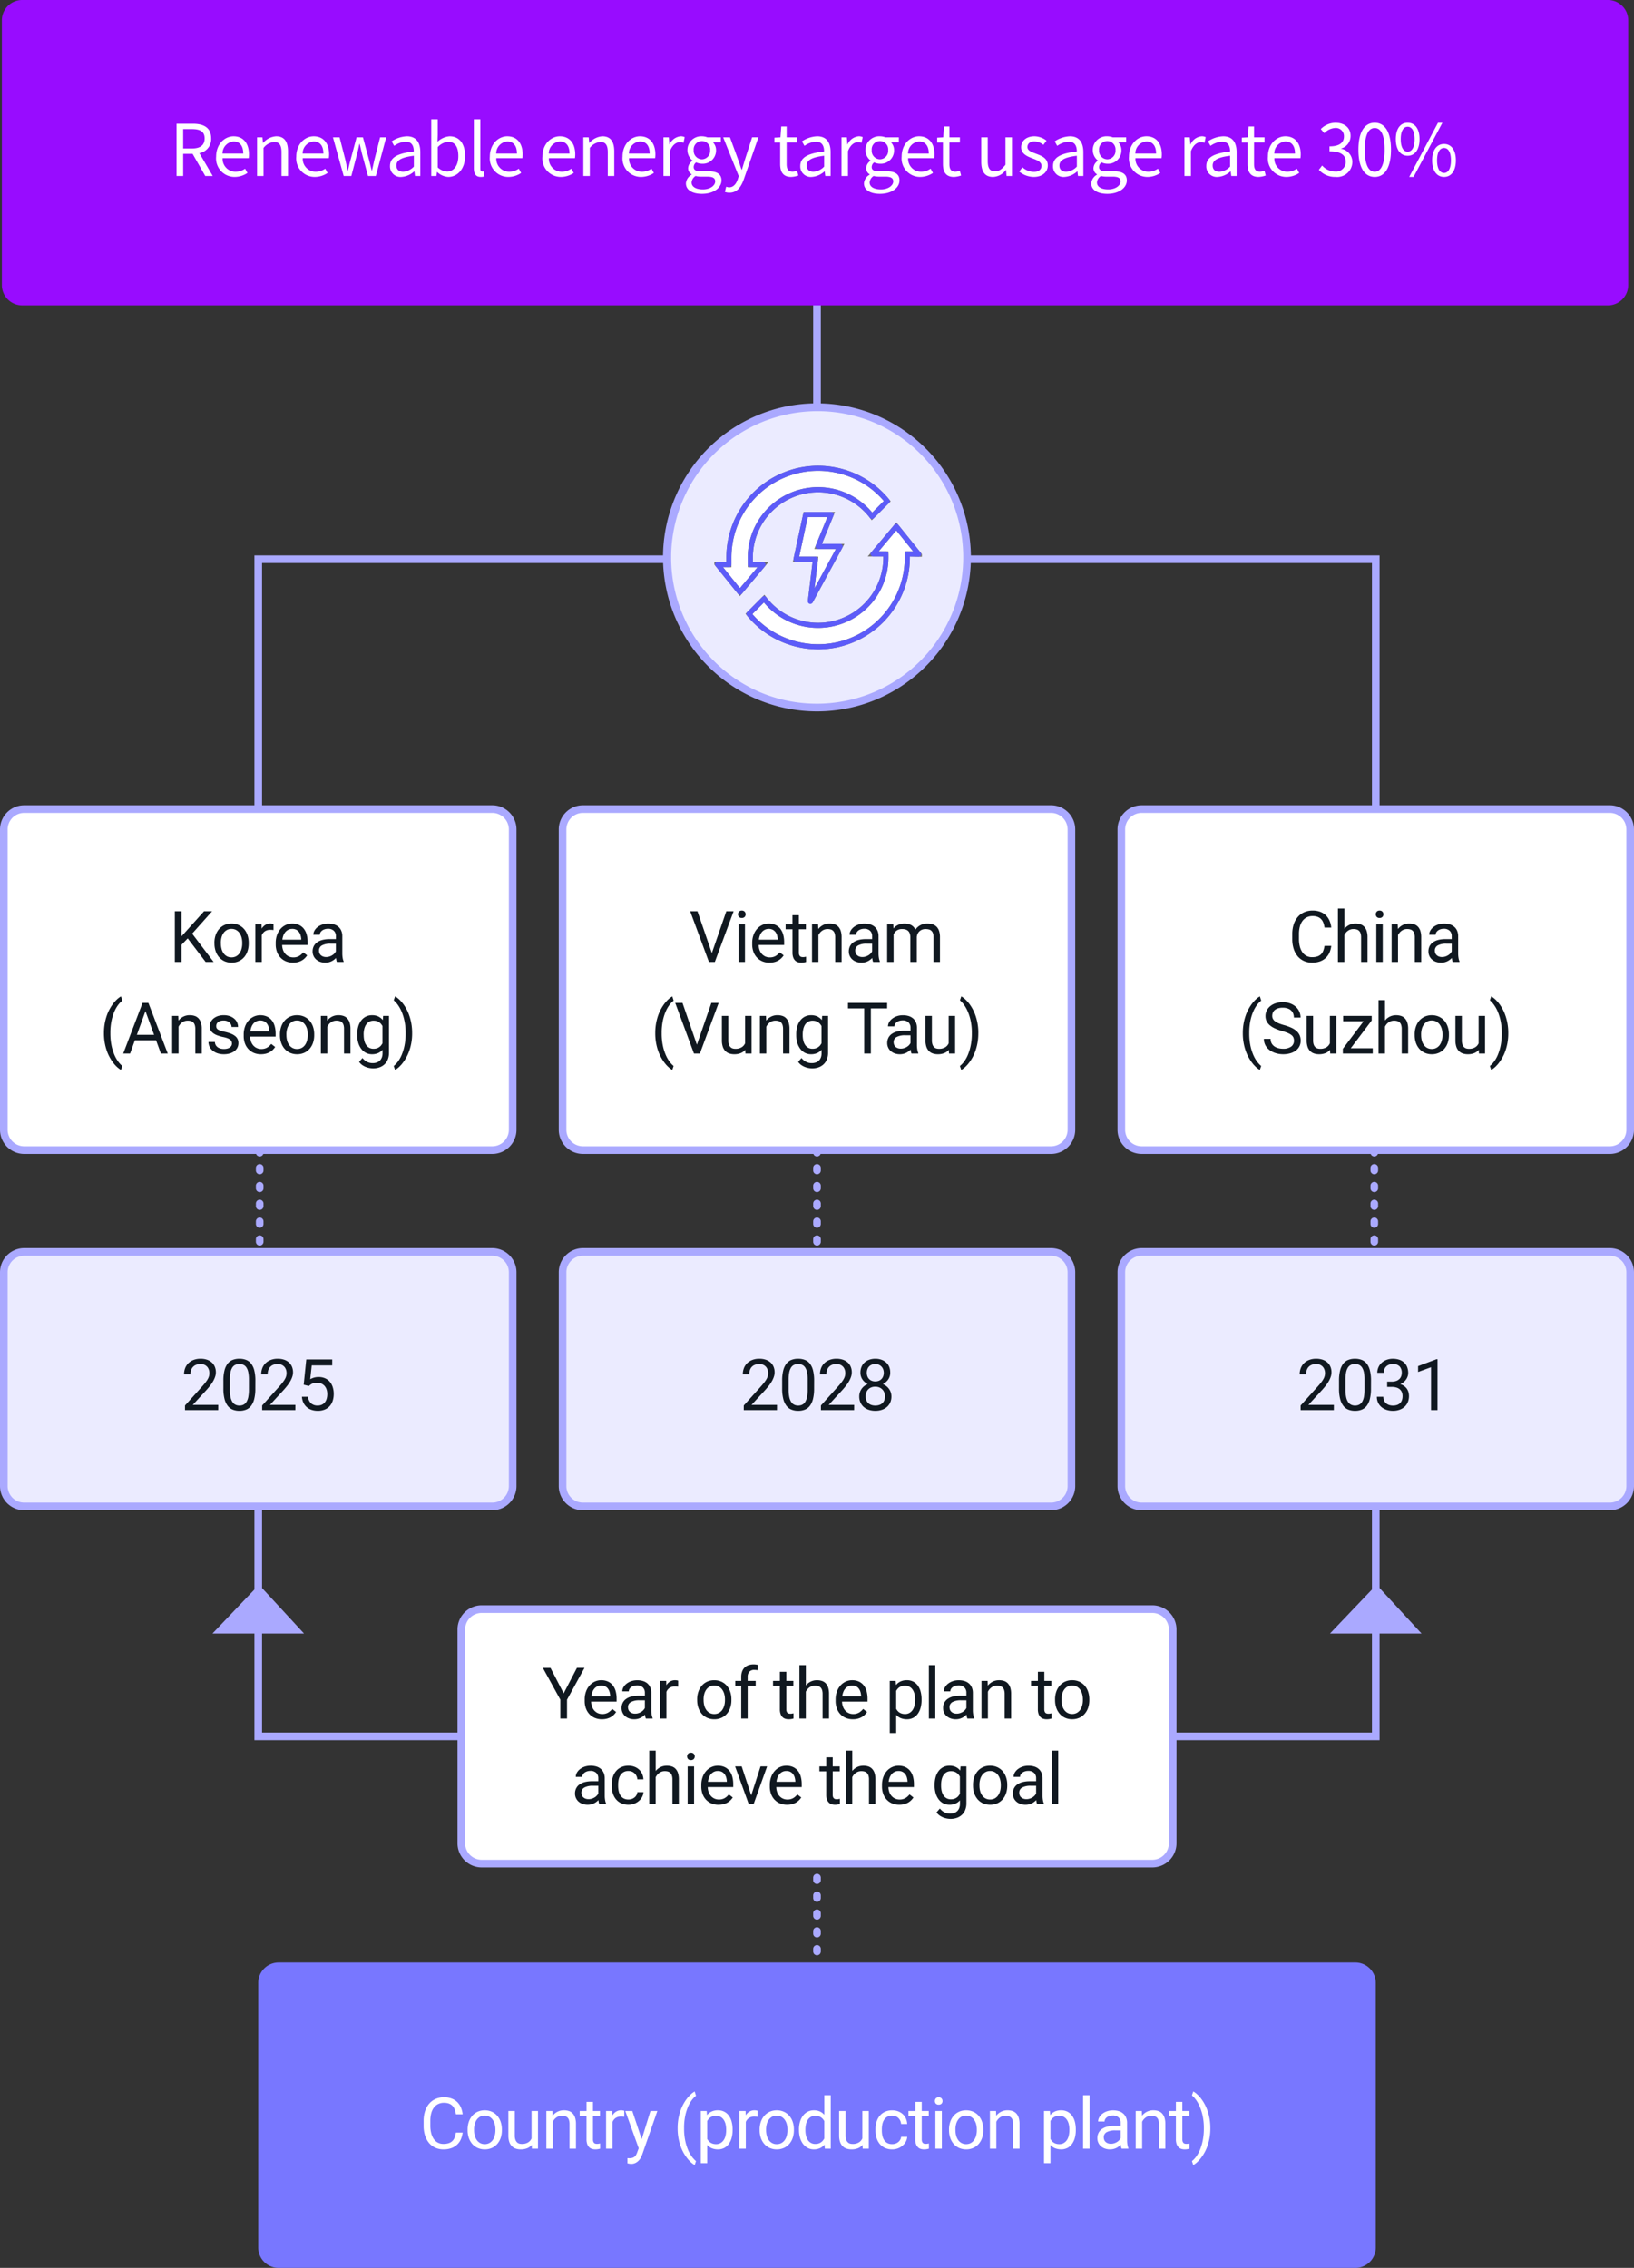
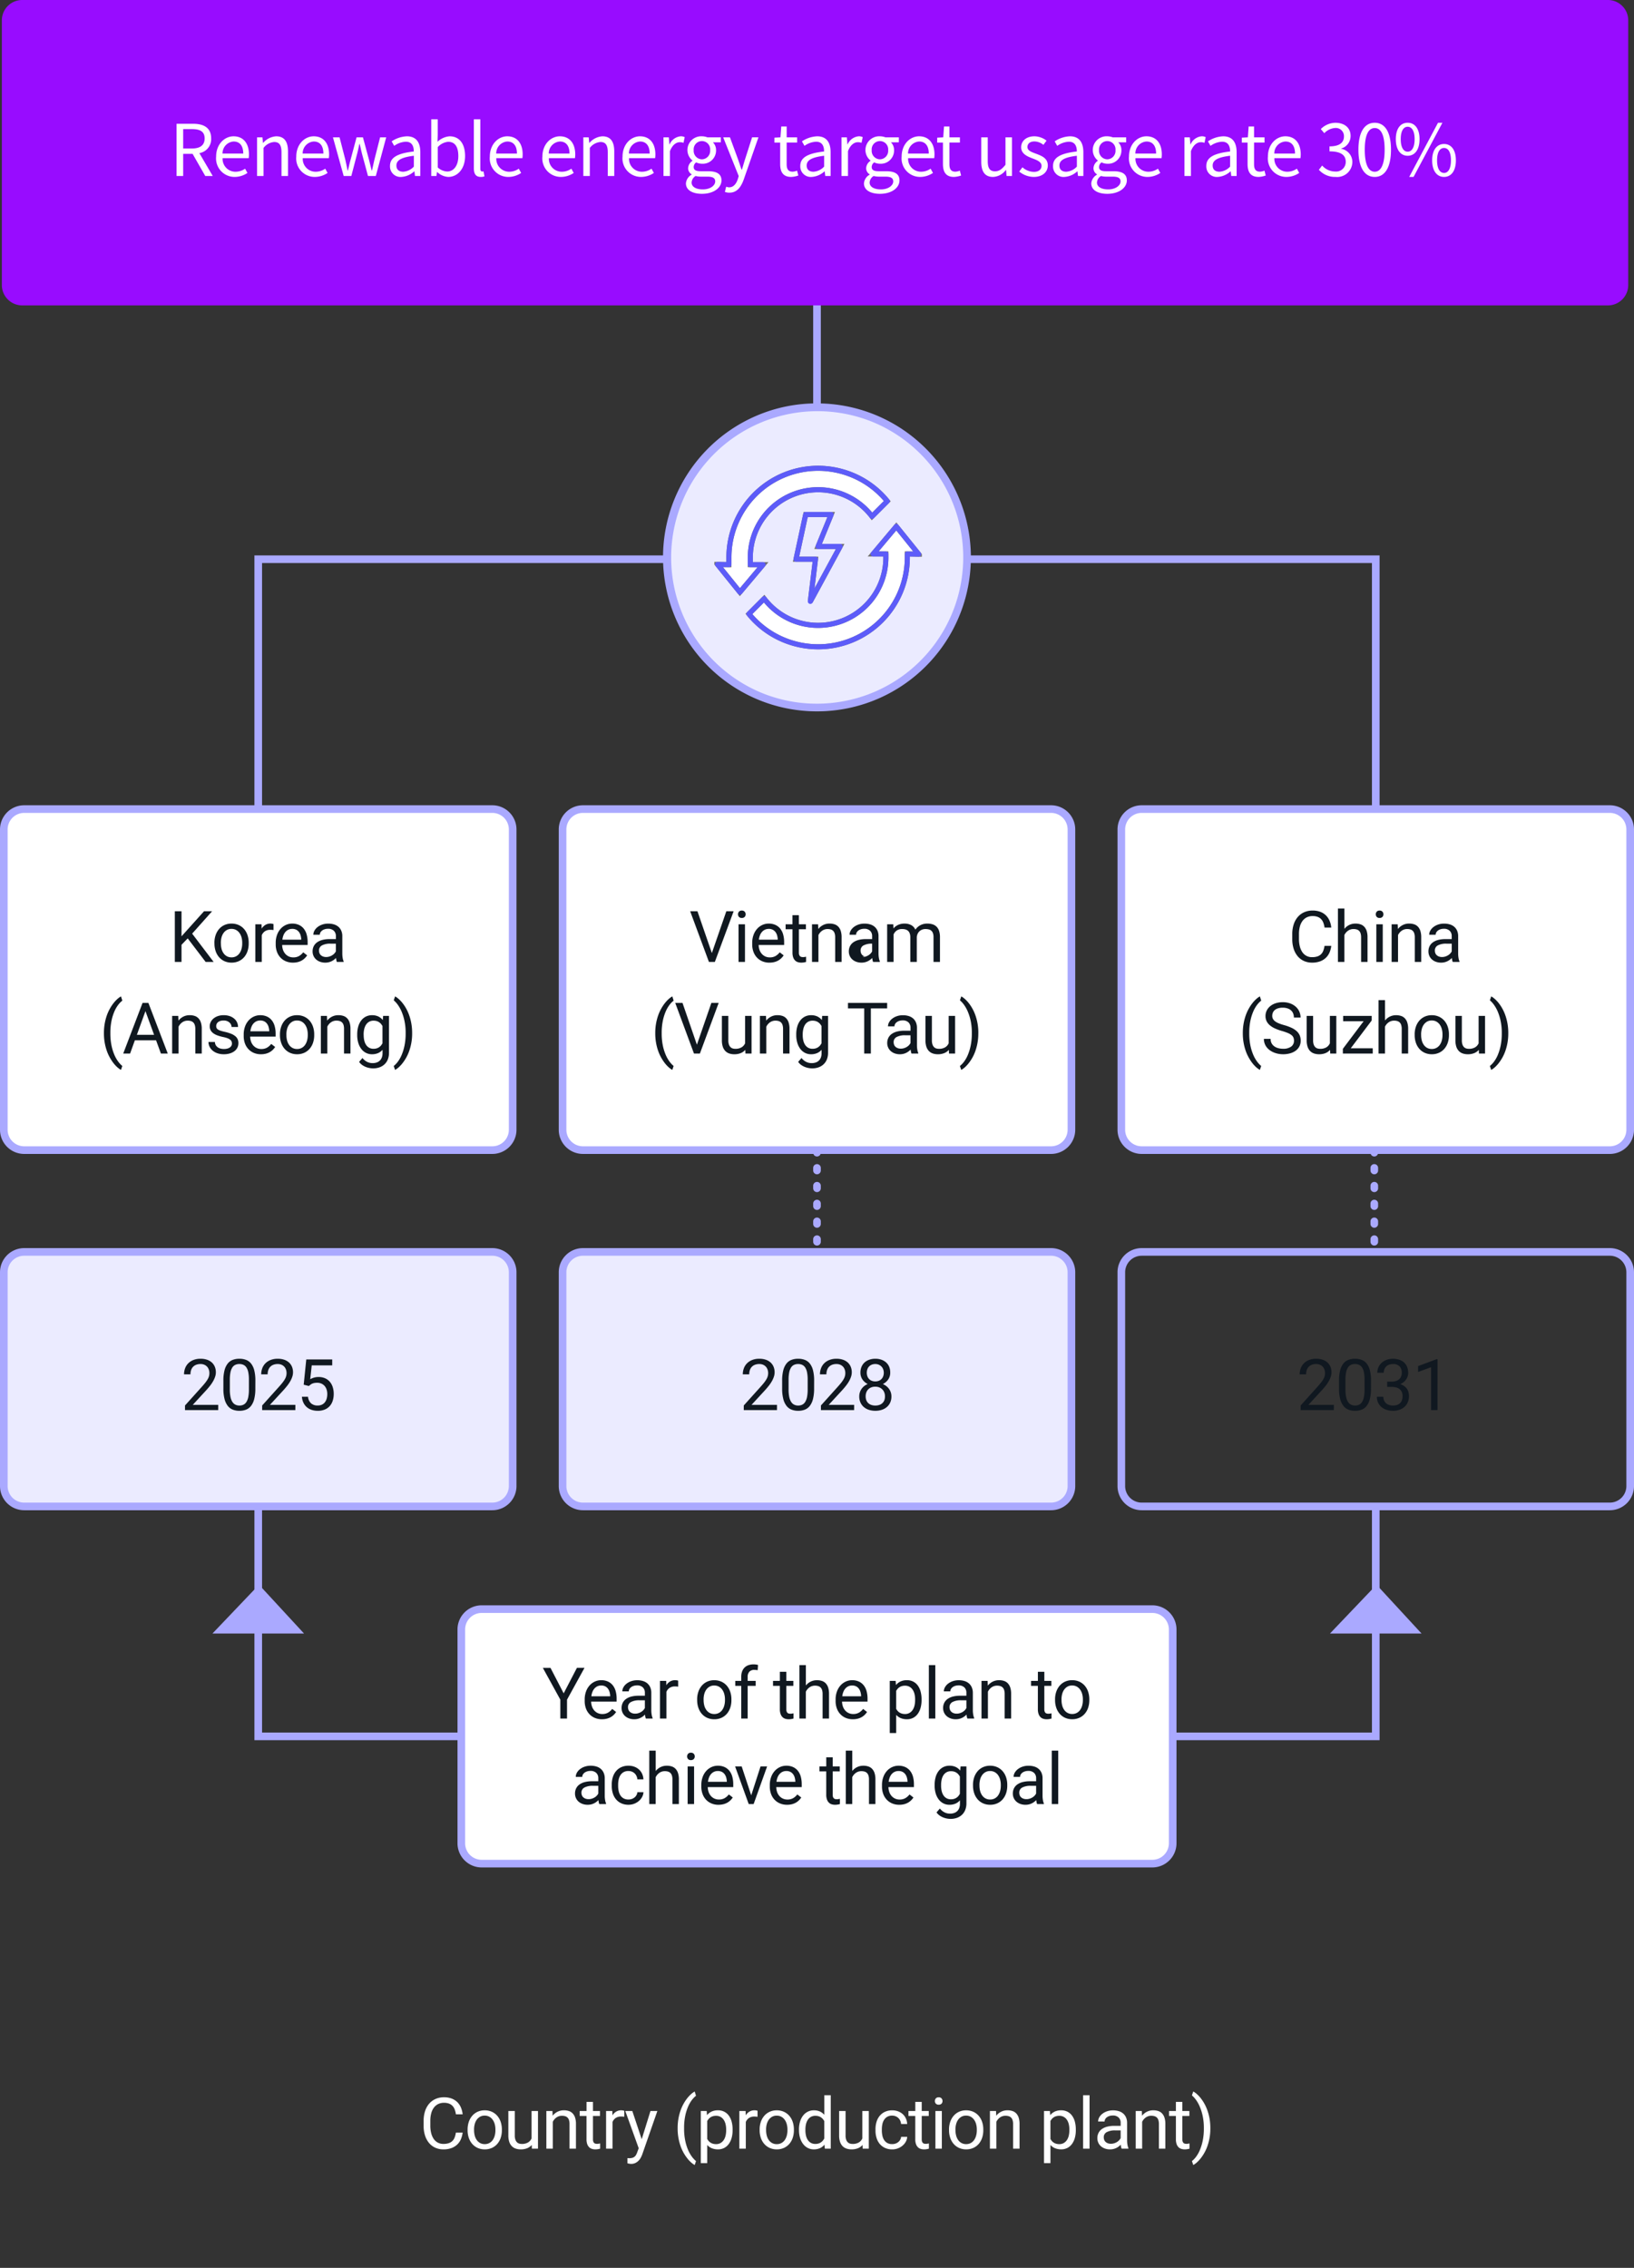
<svg xmlns="http://www.w3.org/2000/svg" width="321.115" height="445.556" viewBox="0 0 321.115 445.556">
  <rect x="0" y="0" width="321.115" height="445.556" fill="#333333" stroke="none" />
  <defs>
    <clipPath id="clip-path">
      <rect id="사각형_587" data-name="사각형 587" width="40.785" height="36.33" fill="none" stroke="#707070" stroke-width="1" />
    </clipPath>
  </defs>
  <g id="environment-banner2-sm" transform="translate(-1267.635 -13435)">
-     <path id="패스_769" data-name="패스 769" d="M70.286,244.706a.75.75,0,0,1-.75-.75v-.5a.75.75,0,0,1,1.5,0v.5A.75.75,0,0,1,70.286,244.706Zm0-3.5a.75.75,0,0,1-.75-.75v-.5a.75.75,0,0,1,1.5,0v.5A.75.75,0,0,1,70.286,241.206Zm0-3.5a.75.75,0,0,1-.75-.75v-.5a.75.75,0,0,1,1.5,0v.5A.75.75,0,0,1,70.286,237.706Zm0-3.5a.75.75,0,0,1-.75-.75v-.5a.75.75,0,0,1,1.5,0v.5A.75.75,0,0,1,70.286,234.206Zm0-3.5a.75.75,0,0,1-.75-.75v-.5a.75.75,0,0,1,1.5,0v.5A.75.75,0,0,1,70.286,230.706Zm0-3.5a.75.75,0,0,1-.75-.75v-.5a.75.75,0,0,1,1.5,0v.5A.75.75,0,0,1,70.286,227.206Z" transform="translate(1248.385 13435)" fill="#aaa9ff" />
    <path id="패스_769-2" data-name="패스 769" d="M180,244.706a.75.75,0,0,1-.75-.75v-.5a.75.75,0,0,1,1.5,0v.5A.75.75,0,0,1,180,244.706Zm0-3.5a.75.75,0,0,1-.75-.75v-.5a.75.75,0,0,1,1.5,0v.5A.75.75,0,0,1,180,241.206Zm0-3.5a.75.75,0,0,1-.75-.75v-.5a.75.75,0,0,1,1.5,0v.5A.75.75,0,0,1,180,237.706Zm0-3.5a.75.75,0,0,1-.75-.75v-.5a.75.75,0,0,1,1.5,0v.5A.75.75,0,0,1,180,234.206Zm0-3.5a.75.75,0,0,1-.75-.75v-.5a.75.75,0,0,1,1.5,0v.5A.75.75,0,0,1,180,230.706Zm0-3.5a.75.75,0,0,1-.75-.75v-.5a.75.75,0,0,1,1.5,0v.5A.75.75,0,0,1,180,227.206Z" transform="translate(1248.192 13435)" fill="#aaa9ff" />
    <path id="패스_769-3" data-name="패스 769" d="M289.714,244.706a.75.75,0,0,1-.75-.75v-.5a.75.75,0,1,1,1.5,0v.5A.75.75,0,0,1,289.714,244.706Zm0-3.5a.75.75,0,0,1-.75-.75v-.5a.75.75,0,1,1,1.5,0v.5A.75.75,0,0,1,289.714,241.206Zm0-3.5a.75.75,0,0,1-.75-.75v-.5a.75.75,0,1,1,1.5,0v.5A.75.75,0,0,1,289.714,237.706Zm0-3.5a.75.75,0,0,1-.75-.75v-.5a.75.75,0,1,1,1.5,0v.5A.75.75,0,0,1,289.714,234.206Zm0-3.5a.75.75,0,0,1-.75-.75v-.5a.75.75,0,1,1,1.5,0v.5A.75.75,0,0,1,289.714,230.706Zm0-3.5a.75.75,0,0,1-.75-.75v-.5a.75.75,0,1,1,1.5,0v.5A.75.75,0,0,1,289.714,227.206Z" transform="translate(1248 13435)" fill="#aaa9ff" />
    <path id="사각형_581" data-name="사각형 581" d="M4,0H96a4,4,0,0,1,4,4V63a4,4,0,0,1-4,4H4a4,4,0,0,1-4-4V4A4,4,0,0,1,4,0Z" transform="translate(1268.385 13593.956)" fill="#fff" />
    <path id="사각형_581_-_윤곽선" data-name="사각형 581 - 윤곽선" d="M4-.75H96A4.755,4.755,0,0,1,100.75,4V63A4.755,4.755,0,0,1,96,67.75H4A4.755,4.755,0,0,1-.75,63V4A4.755,4.755,0,0,1,4-.75Zm92,67A3.254,3.254,0,0,0,99.25,63V4A3.254,3.254,0,0,0,96,.75H4A3.254,3.254,0,0,0,.75,4V63A3.254,3.254,0,0,0,4,66.25Z" transform="translate(1268.385 13593.956)" fill="#aaa9ff" />
    <path id="패스_1283" data-name="패스 1283" d="M3.685-4.628,2.468-3.363V0H1.155V-9.953H2.468v4.922l1.08-1.2L6.891-9.953H8.477L4.56-5.558,8.784,0H7.212Zm5.25.861A4.572,4.572,0,0,1,9.171-5.26a3.609,3.609,0,0,1,.67-1.193A3.066,3.066,0,0,1,10.9-7.246a3.289,3.289,0,0,1,1.395-.287,3.346,3.346,0,0,1,1.412.287,3.092,3.092,0,0,1,1.063.793,3.53,3.53,0,0,1,.67,1.193,4.634,4.634,0,0,1,.232,1.494v.15a4.634,4.634,0,0,1-.232,1.494,3.493,3.493,0,0,1-.67,1.189,3.082,3.082,0,0,1-1.06.786,3.34,3.34,0,0,1-1.4.284,3.34,3.34,0,0,1-1.4-.284,3.082,3.082,0,0,1-1.06-.786,3.538,3.538,0,0,1-.673-1.189,4.572,4.572,0,0,1-.236-1.494Zm1.271.15a4.085,4.085,0,0,0,.13,1.046,2.66,2.66,0,0,0,.393.865,1.964,1.964,0,0,0,.656.591A1.86,1.86,0,0,0,12.3-.9a1.865,1.865,0,0,0,.916-.219,1.922,1.922,0,0,0,.656-.591,2.759,2.759,0,0,0,.393-.865A3.986,3.986,0,0,0,14.4-3.616v-.15a4,4,0,0,0-.133-1.042,2.71,2.71,0,0,0-.4-.868,1.988,1.988,0,0,0-.66-.595,1.856,1.856,0,0,0-.923-.222,1.8,1.8,0,0,0-.909.222,2.011,2.011,0,0,0-.653.595,2.657,2.657,0,0,0-.393.868,4.1,4.1,0,0,0-.13,1.042ZM20.549-6.262q-.164-.027-.3-.038t-.318-.01a1.837,1.837,0,0,0-1.07.287,1.744,1.744,0,0,0-.619.772V0H16.974V-7.4H18.2l.021.854a2.226,2.226,0,0,1,.718-.725,1.949,1.949,0,0,1,1.046-.267A1.869,1.869,0,0,1,20.3-7.5a1,1,0,0,1,.246.065Zm3.822,6.4a3.531,3.531,0,0,1-1.4-.267A3.12,3.12,0,0,1,21.9-.872,3.278,3.278,0,0,1,21.22-2a4.162,4.162,0,0,1-.239-1.436v-.287a4.519,4.519,0,0,1,.27-1.613,3.621,3.621,0,0,1,.721-1.2A3.118,3.118,0,0,1,23-7.277a2.966,2.966,0,0,1,1.21-.256,3.12,3.12,0,0,1,1.367.277,2.593,2.593,0,0,1,.947.762,3.24,3.24,0,0,1,.55,1.148A5.558,5.558,0,0,1,27.256-3.9v.567H22.245a3.167,3.167,0,0,0,.167.957,2.334,2.334,0,0,0,.438.772,2.08,2.08,0,0,0,.684.52,2.072,2.072,0,0,0,.906.191,2.2,2.2,0,0,0,1.135-.273,2.851,2.851,0,0,0,.813-.725l.772.6a3.378,3.378,0,0,1-.431.53,2.937,2.937,0,0,1-.591.458,3.111,3.111,0,0,1-.776.321A3.763,3.763,0,0,1,24.371.137Zm-.157-6.631a1.742,1.742,0,0,0-.7.14,1.752,1.752,0,0,0-.574.407,2.189,2.189,0,0,0-.42.663,3.361,3.361,0,0,0-.229.909h3.705v-.1a3.5,3.5,0,0,0-.12-.731,1.986,1.986,0,0,0-.308-.649,1.585,1.585,0,0,0-.537-.465A1.691,1.691,0,0,0,24.214-6.494ZM33,0A1.37,1.37,0,0,1,32.9-.345q-.041-.208-.068-.434a3.368,3.368,0,0,1-.4.352,2.865,2.865,0,0,1-.485.294,2.763,2.763,0,0,1-.571.2,2.85,2.85,0,0,1-.649.072,2.944,2.944,0,0,1-1.029-.171A2.4,2.4,0,0,1,28.907-.5a2.048,2.048,0,0,1-.5-.694,2.088,2.088,0,0,1-.178-.858A2.274,2.274,0,0,1,28.459-3.1a2.093,2.093,0,0,1,.667-.762,3.143,3.143,0,0,1,1.049-.465,5.553,5.553,0,0,1,1.374-.157h1.258v-.581a1.42,1.42,0,0,0-.4-1.056,1.593,1.593,0,0,0-1.169-.393,2.089,2.089,0,0,0-.649.1,1.655,1.655,0,0,0-.5.256,1.2,1.2,0,0,0-.325.373.911.911,0,0,0-.116.444H28.377a1.651,1.651,0,0,1,.208-.786,2.306,2.306,0,0,1,.591-.7,3.129,3.129,0,0,1,.926-.506,3.576,3.576,0,0,1,1.213-.195,3.828,3.828,0,0,1,1.111.154,2.371,2.371,0,0,1,.872.465,2.149,2.149,0,0,1,.567.776,2.674,2.674,0,0,1,.205,1.087v3.438a5.1,5.1,0,0,0,.065.79,2.969,2.969,0,0,0,.195.714V0Zm-2.1-.964a2.107,2.107,0,0,0,.643-.1,2.4,2.4,0,0,0,.547-.25,2.036,2.036,0,0,0,.427-.352,1.724,1.724,0,0,0,.284-.41V-3.589H31.754a3.394,3.394,0,0,0-1.675.338,1.1,1.1,0,0,0-.588,1.022,1.385,1.385,0,0,0,.089.5,1.046,1.046,0,0,0,.27.4,1.343,1.343,0,0,0,.444.267A1.731,1.731,0,0,0,30.906-.964Z" transform="translate(1300.837 13623.985)" fill="#101820" />
    <path id="패스_1282" data-name="패스 1282" d="M.909-4.04A10.493,10.493,0,0,1,1.066-5.9a10.17,10.17,0,0,1,.42-1.61A8.524,8.524,0,0,1,2.1-8.859a8.129,8.129,0,0,1,.718-1.073,6.322,6.322,0,0,1,.745-.793,3.885,3.885,0,0,1,.7-.506l.26.834A4.5,4.5,0,0,0,3.7-9.55a6.3,6.3,0,0,0-.755,1.33,9.431,9.431,0,0,0-.557,1.829,11.568,11.568,0,0,0-.215,2.338v.1A11.568,11.568,0,0,0,2.389-1.62,9.518,9.518,0,0,0,2.946.212,6.637,6.637,0,0,0,3.7,1.559a4.949,4.949,0,0,0,.817.882l-.26.772a4.127,4.127,0,0,1-.7-.506,6.065,6.065,0,0,1-.749-.8A8.558,8.558,0,0,1,2.1.841,8.259,8.259,0,0,1,1.487-.5a10.191,10.191,0,0,1-.42-1.606A10.476,10.476,0,0,1,.909-3.972ZM11.157-2.6H6.987L6.05,0H4.7L8.5-9.953H9.646L13.453,0H12.107ZM7.383-3.678h3.384l-1.7-4.655ZM15.511-7.4l.041.93a2.859,2.859,0,0,1,.957-.783,2.746,2.746,0,0,1,1.258-.284,3.058,3.058,0,0,1,.978.147,1.8,1.8,0,0,1,.745.472,2.183,2.183,0,0,1,.475.834,3.979,3.979,0,0,1,.167,1.234V0H18.868V-4.86a2.468,2.468,0,0,0-.1-.735,1.212,1.212,0,0,0-.284-.5,1.118,1.118,0,0,0-.465-.28,2.093,2.093,0,0,0-.639-.089,1.825,1.825,0,0,0-1.08.328,2.228,2.228,0,0,0-.725.861V0H14.315V-7.4ZM26.066-1.962A1.193,1.193,0,0,0,26-2.348a.814.814,0,0,0-.243-.342,1.813,1.813,0,0,0-.516-.3,5.333,5.333,0,0,0-.882-.253,8.349,8.349,0,0,1-1.107-.308,3.387,3.387,0,0,1-.837-.427,1.761,1.761,0,0,1-.53-.591,1.658,1.658,0,0,1-.185-.8A1.846,1.846,0,0,1,21.9-6.2a2.126,2.126,0,0,1,.55-.69,2.7,2.7,0,0,1,.861-.472,3.446,3.446,0,0,1,1.128-.174,3.612,3.612,0,0,1,1.186.181,2.7,2.7,0,0,1,.889.5,2.121,2.121,0,0,1,.557.735,2.144,2.144,0,0,1,.191.9H25.991a1.105,1.105,0,0,0-.1-.455,1.239,1.239,0,0,0-.3-.41,1.552,1.552,0,0,0-.485-.294,1.805,1.805,0,0,0-.663-.113,2.145,2.145,0,0,0-.673.092,1.328,1.328,0,0,0-.455.246.945.945,0,0,0-.26.349,1.021,1.021,0,0,0-.082.4.952.952,0,0,0,.068.369.7.7,0,0,0,.26.3,2.123,2.123,0,0,0,.523.246,8.309,8.309,0,0,0,.858.229,8.3,8.3,0,0,1,1.176.355,3.21,3.21,0,0,1,.827.461,1.7,1.7,0,0,1,.489.6,1.845,1.845,0,0,1,.161.793,1.959,1.959,0,0,1-.2.889,1.971,1.971,0,0,1-.578.69,2.835,2.835,0,0,1-.9.448A3.994,3.994,0,0,1,24.48.137a3.8,3.8,0,0,1-1.3-.205,2.916,2.916,0,0,1-.947-.543,2.3,2.3,0,0,1-.581-.772,2.126,2.126,0,0,1-.2-.892h1.265a1.327,1.327,0,0,0,.188.653,1.394,1.394,0,0,0,.42.427,1.7,1.7,0,0,0,.554.232,2.707,2.707,0,0,0,.6.068,2.555,2.555,0,0,0,.684-.082,1.581,1.581,0,0,0,.5-.226.971.971,0,0,0,.3-.338A.889.889,0,0,0,26.066-1.962Zm5.7,2.1a3.531,3.531,0,0,1-1.4-.267A3.12,3.12,0,0,1,29.3-.872,3.278,3.278,0,0,1,28.616-2a4.162,4.162,0,0,1-.239-1.436v-.287a4.519,4.519,0,0,1,.27-1.613,3.621,3.621,0,0,1,.721-1.2A3.118,3.118,0,0,1,30.4-7.277a2.966,2.966,0,0,1,1.21-.256,3.12,3.12,0,0,1,1.367.277,2.593,2.593,0,0,1,.947.762,3.24,3.24,0,0,1,.55,1.148A5.558,5.558,0,0,1,34.652-3.9v.567H29.642a3.167,3.167,0,0,0,.167.957,2.334,2.334,0,0,0,.438.772,2.08,2.08,0,0,0,.684.52,2.072,2.072,0,0,0,.906.191,2.2,2.2,0,0,0,1.135-.273,2.851,2.851,0,0,0,.813-.725l.772.6a3.378,3.378,0,0,1-.431.53,2.938,2.938,0,0,1-.591.458,3.111,3.111,0,0,1-.776.321A3.763,3.763,0,0,1,31.768.137ZM31.61-6.494a1.742,1.742,0,0,0-.7.14,1.752,1.752,0,0,0-.574.407,2.189,2.189,0,0,0-.42.663,3.361,3.361,0,0,0-.229.909h3.705v-.1a3.5,3.5,0,0,0-.12-.731,1.986,1.986,0,0,0-.308-.649,1.585,1.585,0,0,0-.537-.465A1.691,1.691,0,0,0,31.61-6.494ZM35.5-3.767a4.572,4.572,0,0,1,.236-1.494,3.609,3.609,0,0,1,.67-1.193,3.066,3.066,0,0,1,1.056-.793,3.289,3.289,0,0,1,1.395-.287,3.346,3.346,0,0,1,1.412.287,3.092,3.092,0,0,1,1.063.793A3.53,3.53,0,0,1,42-5.26a4.634,4.634,0,0,1,.232,1.494v.15A4.634,4.634,0,0,1,42-2.123a3.493,3.493,0,0,1-.67,1.189,3.082,3.082,0,0,1-1.06.786,3.34,3.34,0,0,1-1.4.284,3.34,3.34,0,0,1-1.4-.284,3.082,3.082,0,0,1-1.06-.786,3.538,3.538,0,0,1-.673-1.189A4.572,4.572,0,0,1,35.5-3.616Zm1.271.15A4.085,4.085,0,0,0,36.9-2.57a2.66,2.66,0,0,0,.393.865,1.964,1.964,0,0,0,.656.591,1.86,1.86,0,0,0,.919.219,1.865,1.865,0,0,0,.916-.219,1.922,1.922,0,0,0,.656-.591,2.759,2.759,0,0,0,.393-.865,3.986,3.986,0,0,0,.133-1.046v-.15a4,4,0,0,0-.133-1.042,2.71,2.71,0,0,0-.4-.868,1.988,1.988,0,0,0-.66-.595,1.856,1.856,0,0,0-.923-.222,1.8,1.8,0,0,0-.909.222,2.011,2.011,0,0,0-.653.595,2.657,2.657,0,0,0-.393.868,4.1,4.1,0,0,0-.13,1.042ZM44.736-7.4l.041.93a2.859,2.859,0,0,1,.957-.783,2.746,2.746,0,0,1,1.258-.284,3.058,3.058,0,0,1,.978.147,1.8,1.8,0,0,1,.745.472,2.183,2.183,0,0,1,.475.834,3.979,3.979,0,0,1,.167,1.234V0H48.092V-4.86A2.468,2.468,0,0,0,48-5.6a1.212,1.212,0,0,0-.284-.5,1.118,1.118,0,0,0-.465-.28,2.093,2.093,0,0,0-.639-.089,1.825,1.825,0,0,0-1.08.328,2.228,2.228,0,0,0-.725.861V0H43.54V-7.4ZM50.684-3.76a5.514,5.514,0,0,1,.2-1.542,3.577,3.577,0,0,1,.581-1.189,2.661,2.661,0,0,1,.919-.769A2.655,2.655,0,0,1,53.6-7.533a2.832,2.832,0,0,1,1.224.246,2.479,2.479,0,0,1,.889.711l.062-.82h1.155V-.157a3.475,3.475,0,0,1-.229,1.3,2.67,2.67,0,0,1-.646.964,2.8,2.8,0,0,1-.991.6,3.758,3.758,0,0,1-1.271.205,3.894,3.894,0,0,1-.66-.065,3.966,3.966,0,0,1-.752-.212,3.373,3.373,0,0,1-.728-.393,2.361,2.361,0,0,1-.595-.608l.656-.759a2.965,2.965,0,0,0,.479.479,2.6,2.6,0,0,0,.5.308,2.233,2.233,0,0,0,.506.167,2.591,2.591,0,0,0,.509.051,2.436,2.436,0,0,0,.807-.126,1.634,1.634,0,0,0,.619-.379,1.683,1.683,0,0,0,.393-.619A2.425,2.425,0,0,0,55.66-.1V-.738a2.489,2.489,0,0,1-.878.649,2.924,2.924,0,0,1-1.193.226,2.552,2.552,0,0,1-1.2-.28,2.712,2.712,0,0,1-.916-.783,3.718,3.718,0,0,1-.584-1.189,5.227,5.227,0,0,1-.205-1.5Zm1.271.144a4.627,4.627,0,0,0,.113,1.042,2.63,2.63,0,0,0,.349.851,1.757,1.757,0,0,0,.6.574,1.742,1.742,0,0,0,.882.212,2.078,2.078,0,0,0,.6-.082,1.826,1.826,0,0,0,.485-.226,1.749,1.749,0,0,0,.379-.342,2.418,2.418,0,0,0,.287-.437V-5.4a2.536,2.536,0,0,0-.287-.42,1.794,1.794,0,0,0-.379-.338,1.76,1.76,0,0,0-.482-.222,2.1,2.1,0,0,0-.595-.079,1.735,1.735,0,0,0-.889.215,1.8,1.8,0,0,0-.608.584,2.665,2.665,0,0,0-.352.858,4.627,4.627,0,0,0-.113,1.042Zm9.523-.355a10.476,10.476,0,0,1-.157,1.866A10.191,10.191,0,0,1,60.9-.5a8.259,8.259,0,0,1-.608,1.34,8.558,8.558,0,0,1-.718,1.07,6.065,6.065,0,0,1-.749.8,4.127,4.127,0,0,1-.7.506l-.267-.772a4.456,4.456,0,0,0,.82-.858,6.287,6.287,0,0,0,.755-1.35,9.843,9.843,0,0,0,.554-1.846,11.67,11.67,0,0,0,.215-2.345v-.1a11.093,11.093,0,0,0-.229-2.352A9.932,9.932,0,0,0,59.4-8.258a6.816,6.816,0,0,0-.759-1.35,4.793,4.793,0,0,0-.779-.851l.267-.772a4.127,4.127,0,0,1,.7.506,6.171,6.171,0,0,1,.749.793,8.129,8.129,0,0,1,.718,1.073A8.524,8.524,0,0,1,60.9-7.513a10.17,10.17,0,0,1,.42,1.61,10.493,10.493,0,0,1,.157,1.863Z" transform="translate(1287.151 13641.985)" fill="#101820" />
    <path id="사각형_582" data-name="사각형 582" d="M4,0H96a4,4,0,0,1,4,4V63a4,4,0,0,1-4,4H4a4,4,0,0,1-4-4V4A4,4,0,0,1,4,0Z" transform="translate(1378.192 13593.956)" fill="#fff" />
    <path id="사각형_582_-_윤곽선" data-name="사각형 582 - 윤곽선" d="M4-.75H96A4.755,4.755,0,0,1,100.75,4V63A4.755,4.755,0,0,1,96,67.75H4A4.755,4.755,0,0,1-.75,63V4A4.755,4.755,0,0,1,4-.75Zm92,67A3.254,3.254,0,0,0,99.25,63V4A3.254,3.254,0,0,0,96,.75H4A3.254,3.254,0,0,0,.75,4V63A3.254,3.254,0,0,0,4,66.25Z" transform="translate(1378.192 13593.956)" fill="#aaa9ff" />
-     <path id="패스_1280" data-name="패스 1280" d="M4.45-1.743l2.844-8.21H8.729L5.038,0H3.876L.191-9.953H1.62ZM10.958,0H9.694V-7.4h1.265ZM9.591-9.358a.755.755,0,0,1,.188-.52.706.706,0,0,1,.557-.212.717.717,0,0,1,.561.212.747.747,0,0,1,.191.52.722.722,0,0,1-.191.513.73.73,0,0,1-.561.205.718.718,0,0,1-.557-.205A.73.73,0,0,1,9.591-9.358Zm6.18,9.5a3.531,3.531,0,0,1-1.4-.267A3.12,3.12,0,0,1,13.3-.872,3.278,3.278,0,0,1,12.62-2a4.162,4.162,0,0,1-.239-1.436v-.287a4.519,4.519,0,0,1,.27-1.613,3.621,3.621,0,0,1,.721-1.2A3.118,3.118,0,0,1,14.4-7.277a2.966,2.966,0,0,1,1.21-.256,3.12,3.12,0,0,1,1.367.277,2.593,2.593,0,0,1,.947.762,3.24,3.24,0,0,1,.55,1.148A5.558,5.558,0,0,1,18.656-3.9v.567H13.645a3.167,3.167,0,0,0,.167.957,2.334,2.334,0,0,0,.438.772,2.08,2.08,0,0,0,.684.52,2.072,2.072,0,0,0,.906.191,2.2,2.2,0,0,0,1.135-.273,2.851,2.851,0,0,0,.813-.725l.772.6a3.378,3.378,0,0,1-.431.53,2.937,2.937,0,0,1-.591.458,3.111,3.111,0,0,1-.776.321A3.763,3.763,0,0,1,15.771.137Zm-.157-6.631a1.742,1.742,0,0,0-.7.14,1.752,1.752,0,0,0-.574.407,2.189,2.189,0,0,0-.42.663,3.361,3.361,0,0,0-.229.909h3.705v-.1a3.5,3.5,0,0,0-.12-.731,1.986,1.986,0,0,0-.308-.649,1.585,1.585,0,0,0-.537-.465A1.691,1.691,0,0,0,15.614-6.494Zm5.941-2.693V-7.4h1.381v.978H21.555v4.587a1.288,1.288,0,0,0,.068.461.663.663,0,0,0,.181.27.578.578,0,0,0,.26.126,1.481,1.481,0,0,0,.3.031A1.91,1.91,0,0,0,22.7-.974q.174-.031.27-.051V0q-.15.041-.39.089A3.015,3.015,0,0,1,22,.137a2.16,2.16,0,0,1-.66-.1A1.329,1.329,0,0,1,20.8-.294a1.632,1.632,0,0,1-.369-.612,2.772,2.772,0,0,1-.137-.933v-4.58H18.943V-7.4H20.29V-9.187ZM25.328-7.4l.041.93a2.859,2.859,0,0,1,.957-.783,2.746,2.746,0,0,1,1.258-.284,3.058,3.058,0,0,1,.978.147,1.8,1.8,0,0,1,.745.472,2.183,2.183,0,0,1,.475.834,3.979,3.979,0,0,1,.167,1.234V0H28.685V-4.86a2.468,2.468,0,0,0-.1-.735,1.212,1.212,0,0,0-.284-.5,1.118,1.118,0,0,0-.465-.28A2.093,2.093,0,0,0,27.2-6.46a1.825,1.825,0,0,0-1.08.328,2.228,2.228,0,0,0-.725.861V0H24.132V-7.4ZM36.143,0a1.37,1.37,0,0,1-.109-.345q-.041-.208-.068-.434a3.368,3.368,0,0,1-.4.352,2.864,2.864,0,0,1-.485.294,2.763,2.763,0,0,1-.571.2,2.851,2.851,0,0,1-.649.072,2.944,2.944,0,0,1-1.029-.171A2.4,2.4,0,0,1,32.045-.5a2.048,2.048,0,0,1-.5-.694,2.088,2.088,0,0,1-.178-.858A2.274,2.274,0,0,1,31.6-3.1a2.093,2.093,0,0,1,.667-.762,3.143,3.143,0,0,1,1.049-.465,5.553,5.553,0,0,1,1.374-.157h1.258v-.581a1.42,1.42,0,0,0-.4-1.056,1.593,1.593,0,0,0-1.169-.393,2.089,2.089,0,0,0-.649.1,1.655,1.655,0,0,0-.5.256,1.2,1.2,0,0,0-.325.373.911.911,0,0,0-.116.444H31.515a1.651,1.651,0,0,1,.208-.786,2.306,2.306,0,0,1,.591-.7,3.129,3.129,0,0,1,.926-.506,3.576,3.576,0,0,1,1.213-.195,3.828,3.828,0,0,1,1.111.154,2.371,2.371,0,0,1,.872.465A2.149,2.149,0,0,1,37-6.139a2.674,2.674,0,0,1,.205,1.087v3.438a5.1,5.1,0,0,0,.065.79,2.969,2.969,0,0,0,.195.714V0Zm-2.1-.964a2.107,2.107,0,0,0,.643-.1,2.4,2.4,0,0,0,.547-.25,2.036,2.036,0,0,0,.427-.352,1.724,1.724,0,0,0,.284-.41V-3.589H34.892a3.394,3.394,0,0,0-1.675.338,1.1,1.1,0,0,0-.588,1.022,1.385,1.385,0,0,0,.089.5,1.046,1.046,0,0,0,.27.4,1.343,1.343,0,0,0,.444.267A1.731,1.731,0,0,0,34.044-.964ZM40.1-7.4l.034.82a2.686,2.686,0,0,1,.926-.7,2.977,2.977,0,0,1,1.268-.253A2.729,2.729,0,0,1,43.6-7.25a1.884,1.884,0,0,1,.844.906,2.8,2.8,0,0,1,.96-.861,2.837,2.837,0,0,1,1.4-.328,3.3,3.3,0,0,1,1.053.154,1.906,1.906,0,0,1,.776.482,2.113,2.113,0,0,1,.482.834,3.918,3.918,0,0,1,.164,1.2V0H48.01V-4.867A2.267,2.267,0,0,0,47.9-5.64a1.205,1.205,0,0,0-.318-.492,1.134,1.134,0,0,0-.5-.256,2.738,2.738,0,0,0-.649-.072,1.812,1.812,0,0,0-.69.123,1.608,1.608,0,0,0-.516.332,1.564,1.564,0,0,0-.342.492,1.994,1.994,0,0,0-.161.6V0H43.451V-4.86a2.12,2.12,0,0,0-.113-.735,1.266,1.266,0,0,0-.318-.5,1.25,1.25,0,0,0-.5-.28,2.228,2.228,0,0,0-.653-.089,1.827,1.827,0,0,0-1.087.294,1.812,1.812,0,0,0-.615.766V0H38.9V-7.4Z" transform="translate(1403.079 13623.985)" fill="#101820" />
+     <path id="패스_1280" data-name="패스 1280" d="M4.45-1.743l2.844-8.21H8.729L5.038,0H3.876L.191-9.953H1.62ZM10.958,0H9.694V-7.4h1.265ZM9.591-9.358a.755.755,0,0,1,.188-.52.706.706,0,0,1,.557-.212.717.717,0,0,1,.561.212.747.747,0,0,1,.191.52.722.722,0,0,1-.191.513.73.73,0,0,1-.561.205.718.718,0,0,1-.557-.205A.73.73,0,0,1,9.591-9.358Zm6.18,9.5a3.531,3.531,0,0,1-1.4-.267A3.12,3.12,0,0,1,13.3-.872,3.278,3.278,0,0,1,12.62-2a4.162,4.162,0,0,1-.239-1.436v-.287a4.519,4.519,0,0,1,.27-1.613,3.621,3.621,0,0,1,.721-1.2A3.118,3.118,0,0,1,14.4-7.277a2.966,2.966,0,0,1,1.21-.256,3.12,3.12,0,0,1,1.367.277,2.593,2.593,0,0,1,.947.762,3.24,3.24,0,0,1,.55,1.148A5.558,5.558,0,0,1,18.656-3.9v.567H13.645a3.167,3.167,0,0,0,.167.957,2.334,2.334,0,0,0,.438.772,2.08,2.08,0,0,0,.684.52,2.072,2.072,0,0,0,.906.191,2.2,2.2,0,0,0,1.135-.273,2.851,2.851,0,0,0,.813-.725l.772.6a3.378,3.378,0,0,1-.431.53,2.937,2.937,0,0,1-.591.458,3.111,3.111,0,0,1-.776.321A3.763,3.763,0,0,1,15.771.137Zm-.157-6.631a1.742,1.742,0,0,0-.7.14,1.752,1.752,0,0,0-.574.407,2.189,2.189,0,0,0-.42.663,3.361,3.361,0,0,0-.229.909h3.705v-.1a3.5,3.5,0,0,0-.12-.731,1.986,1.986,0,0,0-.308-.649,1.585,1.585,0,0,0-.537-.465A1.691,1.691,0,0,0,15.614-6.494Zm5.941-2.693V-7.4h1.381v.978H21.555v4.587a1.288,1.288,0,0,0,.068.461.663.663,0,0,0,.181.27.578.578,0,0,0,.26.126,1.481,1.481,0,0,0,.3.031A1.91,1.91,0,0,0,22.7-.974q.174-.031.27-.051V0q-.15.041-.39.089A3.015,3.015,0,0,1,22,.137a2.16,2.16,0,0,1-.66-.1A1.329,1.329,0,0,1,20.8-.294a1.632,1.632,0,0,1-.369-.612,2.772,2.772,0,0,1-.137-.933v-4.58H18.943V-7.4H20.29V-9.187ZM25.328-7.4l.041.93a2.859,2.859,0,0,1,.957-.783,2.746,2.746,0,0,1,1.258-.284,3.058,3.058,0,0,1,.978.147,1.8,1.8,0,0,1,.745.472,2.183,2.183,0,0,1,.475.834,3.979,3.979,0,0,1,.167,1.234V0H28.685V-4.86a2.468,2.468,0,0,0-.1-.735,1.212,1.212,0,0,0-.284-.5,1.118,1.118,0,0,0-.465-.28A2.093,2.093,0,0,0,27.2-6.46a1.825,1.825,0,0,0-1.08.328,2.228,2.228,0,0,0-.725.861V0H24.132V-7.4ZM36.143,0a1.37,1.37,0,0,1-.109-.345q-.041-.208-.068-.434a3.368,3.368,0,0,1-.4.352,2.864,2.864,0,0,1-.485.294,2.763,2.763,0,0,1-.571.2,2.851,2.851,0,0,1-.649.072,2.944,2.944,0,0,1-1.029-.171A2.4,2.4,0,0,1,32.045-.5a2.048,2.048,0,0,1-.5-.694,2.088,2.088,0,0,1-.178-.858A2.274,2.274,0,0,1,31.6-3.1a2.093,2.093,0,0,1,.667-.762,3.143,3.143,0,0,1,1.049-.465,5.553,5.553,0,0,1,1.374-.157h1.258v-.581a1.42,1.42,0,0,0-.4-1.056,1.593,1.593,0,0,0-1.169-.393,2.089,2.089,0,0,0-.649.1,1.655,1.655,0,0,0-.5.256,1.2,1.2,0,0,0-.325.373.911.911,0,0,0-.116.444H31.515a1.651,1.651,0,0,1,.208-.786,2.306,2.306,0,0,1,.591-.7,3.129,3.129,0,0,1,.926-.506,3.576,3.576,0,0,1,1.213-.195,3.828,3.828,0,0,1,1.111.154,2.371,2.371,0,0,1,.872.465A2.149,2.149,0,0,1,37-6.139a2.674,2.674,0,0,1,.205,1.087v3.438a5.1,5.1,0,0,0,.065.79,2.969,2.969,0,0,0,.195.714V0Zm-2.1-.964a2.107,2.107,0,0,0,.643-.1,2.4,2.4,0,0,0,.547-.25,2.036,2.036,0,0,0,.427-.352,1.724,1.724,0,0,0,.284-.41V-3.589a3.394,3.394,0,0,0-1.675.338,1.1,1.1,0,0,0-.588,1.022,1.385,1.385,0,0,0,.089.5,1.046,1.046,0,0,0,.27.4,1.343,1.343,0,0,0,.444.267A1.731,1.731,0,0,0,34.044-.964ZM40.1-7.4l.034.82a2.686,2.686,0,0,1,.926-.7,2.977,2.977,0,0,1,1.268-.253A2.729,2.729,0,0,1,43.6-7.25a1.884,1.884,0,0,1,.844.906,2.8,2.8,0,0,1,.96-.861,2.837,2.837,0,0,1,1.4-.328,3.3,3.3,0,0,1,1.053.154,1.906,1.906,0,0,1,.776.482,2.113,2.113,0,0,1,.482.834,3.918,3.918,0,0,1,.164,1.2V0H48.01V-4.867A2.267,2.267,0,0,0,47.9-5.64a1.205,1.205,0,0,0-.318-.492,1.134,1.134,0,0,0-.5-.256,2.738,2.738,0,0,0-.649-.072,1.812,1.812,0,0,0-.69.123,1.608,1.608,0,0,0-.516.332,1.564,1.564,0,0,0-.342.492,1.994,1.994,0,0,0-.161.6V0H43.451V-4.86a2.12,2.12,0,0,0-.113-.735,1.266,1.266,0,0,0-.318-.5,1.25,1.25,0,0,0-.5-.28,2.228,2.228,0,0,0-.653-.089,1.827,1.827,0,0,0-1.087.294,1.812,1.812,0,0,0-.615.766V0H38.9V-7.4Z" transform="translate(1403.079 13623.985)" fill="#101820" />
    <path id="패스_1276" data-name="패스 1276" d="M.909-4.04A10.493,10.493,0,0,1,1.066-5.9a10.17,10.17,0,0,1,.42-1.61A8.524,8.524,0,0,1,2.1-8.859a8.129,8.129,0,0,1,.718-1.073,6.322,6.322,0,0,1,.745-.793,3.885,3.885,0,0,1,.7-.506l.26.834A4.5,4.5,0,0,0,3.7-9.55a6.3,6.3,0,0,0-.755,1.33,9.431,9.431,0,0,0-.557,1.829,11.568,11.568,0,0,0-.215,2.338v.1A11.568,11.568,0,0,0,2.389-1.62,9.518,9.518,0,0,0,2.946.212,6.637,6.637,0,0,0,3.7,1.559a4.949,4.949,0,0,0,.817.882l-.26.772a4.127,4.127,0,0,1-.7-.506,6.065,6.065,0,0,1-.749-.8A8.558,8.558,0,0,1,2.1.841,8.259,8.259,0,0,1,1.487-.5a10.191,10.191,0,0,1-.42-1.606A10.476,10.476,0,0,1,.909-3.972Zm8.183,2.3,2.844-8.21h1.436L9.68,0H8.518L4.833-9.953H6.262ZM18.6-.731a2.357,2.357,0,0,1-.882.639,3.248,3.248,0,0,1-1.285.229,3.016,3.016,0,0,1-.991-.154A1.929,1.929,0,0,1,14.677-.5a2.21,2.21,0,0,1-.5-.854,4.013,4.013,0,0,1-.174-1.261V-7.4h1.265V-2.6a2.478,2.478,0,0,0,.116.824,1.337,1.337,0,0,0,.308.513,1.028,1.028,0,0,0,.437.26,1.8,1.8,0,0,0,.506.072A2.309,2.309,0,0,0,17.88-1.23a1.752,1.752,0,0,0,.687-.786V-7.4h1.265V0h-1.2ZM22.669-7.4l.041.93a2.859,2.859,0,0,1,.957-.783,2.746,2.746,0,0,1,1.258-.284,3.058,3.058,0,0,1,.978.147,1.8,1.8,0,0,1,.745.472,2.183,2.183,0,0,1,.475.834,3.979,3.979,0,0,1,.167,1.234V0H26.025V-4.86a2.468,2.468,0,0,0-.1-.735,1.212,1.212,0,0,0-.284-.5,1.118,1.118,0,0,0-.465-.28,2.093,2.093,0,0,0-.639-.089,1.825,1.825,0,0,0-1.08.328,2.228,2.228,0,0,0-.725.861V0H21.472V-7.4ZM28.616-3.76a5.514,5.514,0,0,1,.2-1.542A3.577,3.577,0,0,1,29.4-6.491a2.661,2.661,0,0,1,.919-.769,2.655,2.655,0,0,1,1.217-.273,2.832,2.832,0,0,1,1.224.246,2.479,2.479,0,0,1,.889.711l.062-.82h1.155V-.157a3.475,3.475,0,0,1-.229,1.3,2.67,2.67,0,0,1-.646.964,2.8,2.8,0,0,1-.991.6,3.758,3.758,0,0,1-1.271.205,3.894,3.894,0,0,1-.66-.065,3.966,3.966,0,0,1-.752-.212,3.373,3.373,0,0,1-.728-.393,2.361,2.361,0,0,1-.595-.608l.656-.759a2.965,2.965,0,0,0,.479.479,2.6,2.6,0,0,0,.5.308,2.233,2.233,0,0,0,.506.167,2.591,2.591,0,0,0,.509.051,2.435,2.435,0,0,0,.807-.126,1.634,1.634,0,0,0,.619-.379,1.683,1.683,0,0,0,.393-.619A2.425,2.425,0,0,0,33.593-.1V-.738a2.489,2.489,0,0,1-.878.649,2.924,2.924,0,0,1-1.193.226,2.552,2.552,0,0,1-1.2-.28,2.712,2.712,0,0,1-.916-.783,3.718,3.718,0,0,1-.584-1.189,5.227,5.227,0,0,1-.205-1.5Zm1.271.144A4.627,4.627,0,0,0,30-2.574a2.63,2.63,0,0,0,.349.851,1.757,1.757,0,0,0,.6.574,1.742,1.742,0,0,0,.882.212,2.078,2.078,0,0,0,.6-.082,1.826,1.826,0,0,0,.485-.226,1.749,1.749,0,0,0,.379-.342,2.418,2.418,0,0,0,.287-.437V-5.4a2.536,2.536,0,0,0-.287-.42,1.794,1.794,0,0,0-.379-.338,1.76,1.76,0,0,0-.482-.222,2.1,2.1,0,0,0-.595-.079,1.735,1.735,0,0,0-.889.215,1.8,1.8,0,0,0-.608.584A2.665,2.665,0,0,0,30-4.8a4.627,4.627,0,0,0-.113,1.042ZM46.479-8.873h-3.2V0H41.974V-8.873H38.782v-1.08h7.7ZM51.271,0a1.37,1.37,0,0,1-.109-.345q-.041-.208-.068-.434a3.368,3.368,0,0,1-.4.352,2.864,2.864,0,0,1-.485.294,2.763,2.763,0,0,1-.571.2,2.851,2.851,0,0,1-.649.072,2.944,2.944,0,0,1-1.029-.171A2.4,2.4,0,0,1,47.173-.5a2.048,2.048,0,0,1-.5-.694,2.088,2.088,0,0,1-.178-.858A2.274,2.274,0,0,1,46.726-3.1a2.093,2.093,0,0,1,.667-.762,3.143,3.143,0,0,1,1.049-.465,5.553,5.553,0,0,1,1.374-.157h1.258v-.581a1.42,1.42,0,0,0-.4-1.056,1.593,1.593,0,0,0-1.169-.393,2.089,2.089,0,0,0-.649.1,1.655,1.655,0,0,0-.5.256,1.2,1.2,0,0,0-.325.373.911.911,0,0,0-.116.444H46.644a1.651,1.651,0,0,1,.208-.786,2.306,2.306,0,0,1,.591-.7,3.129,3.129,0,0,1,.926-.506,3.576,3.576,0,0,1,1.213-.195,3.828,3.828,0,0,1,1.111.154,2.371,2.371,0,0,1,.872.465,2.149,2.149,0,0,1,.567.776,2.674,2.674,0,0,1,.205,1.087v3.438a5.1,5.1,0,0,0,.065.79,2.969,2.969,0,0,0,.195.714V0Zm-2.1-.964a2.107,2.107,0,0,0,.643-.1,2.4,2.4,0,0,0,.547-.25,2.036,2.036,0,0,0,.427-.352,1.724,1.724,0,0,0,.284-.41V-3.589H50.02a3.394,3.394,0,0,0-1.675.338,1.1,1.1,0,0,0-.588,1.022,1.385,1.385,0,0,0,.089.5,1.046,1.046,0,0,0,.27.4,1.343,1.343,0,0,0,.444.267A1.731,1.731,0,0,0,49.173-.964Zm9.434.232a2.357,2.357,0,0,1-.882.639A3.248,3.248,0,0,1,56.44.137a3.016,3.016,0,0,1-.991-.154A1.929,1.929,0,0,1,54.683-.5a2.21,2.21,0,0,1-.5-.854,4.013,4.013,0,0,1-.174-1.261V-7.4h1.265V-2.6a2.478,2.478,0,0,0,.116.824,1.337,1.337,0,0,0,.308.513,1.028,1.028,0,0,0,.438.26,1.8,1.8,0,0,0,.506.072,2.309,2.309,0,0,0,1.241-.294,1.752,1.752,0,0,0,.687-.786V-7.4h1.265V0h-1.2Zm5.79-3.24a10.476,10.476,0,0,1-.157,1.866A10.192,10.192,0,0,1,63.819-.5a8.259,8.259,0,0,1-.608,1.34,8.558,8.558,0,0,1-.718,1.07,6.065,6.065,0,0,1-.749.8,4.127,4.127,0,0,1-.7.506l-.267-.772a4.456,4.456,0,0,0,.82-.858,6.287,6.287,0,0,0,.755-1.35,9.843,9.843,0,0,0,.554-1.846,11.67,11.67,0,0,0,.215-2.345v-.1A11.093,11.093,0,0,0,62.9-6.405a9.932,9.932,0,0,0-.578-1.853,6.816,6.816,0,0,0-.759-1.35,4.793,4.793,0,0,0-.779-.851l.267-.772a4.127,4.127,0,0,1,.7.506,6.171,6.171,0,0,1,.749.793,8.129,8.129,0,0,1,.718,1.073,8.524,8.524,0,0,1,.608,1.347,10.171,10.171,0,0,1,.42,1.61A10.492,10.492,0,0,1,64.4-4.04Z" transform="translate(1395.498 13641.985)" fill="#101820" />
    <path id="사각형_583" data-name="사각형 583" d="M4,0H96a4,4,0,0,1,4,4V63a4,4,0,0,1-4,4H4a4,4,0,0,1-4-4V4A4,4,0,0,1,4,0Z" transform="translate(1488 13593.956)" fill="#fff" />
    <path id="사각형_583_-_윤곽선" data-name="사각형 583 - 윤곽선" d="M4-.75H96A4.755,4.755,0,0,1,100.75,4V63A4.755,4.755,0,0,1,96,67.75H4A4.755,4.755,0,0,1-.75,63V4A4.755,4.755,0,0,1,4-.75Zm92,67A3.254,3.254,0,0,0,99.25,63V4A3.254,3.254,0,0,0,96,.75H4A3.254,3.254,0,0,0,.75,4V63A3.254,3.254,0,0,0,4,66.25Z" transform="translate(1488 13593.956)" fill="#aaa9ff" />
    <path id="패스_1281" data-name="패스 1281" d="M8.477-3.158a4.6,4.6,0,0,1-.345,1.309A3.164,3.164,0,0,1,7.4-.8a3.3,3.3,0,0,1-1.135.69A4.477,4.477,0,0,1,4.7.137,3.8,3.8,0,0,1,3.1-.191a3.472,3.472,0,0,1-1.227-.933A4.3,4.3,0,0,1,1.09-2.577,6.079,6.079,0,0,1,.813-4.471v-1a6.042,6.042,0,0,1,.28-1.9,4.242,4.242,0,0,1,.8-1.456,3.549,3.549,0,0,1,1.261-.937,4.036,4.036,0,0,1,1.665-.332,4.188,4.188,0,0,1,1.49.246,3.182,3.182,0,0,1,1.1.687A3.266,3.266,0,0,1,8.135-8.1a4.5,4.5,0,0,1,.342,1.35H7.157a4.468,4.468,0,0,0-.232-.937A2.107,2.107,0,0,0,6.491-8.4,1.824,1.824,0,0,0,5.8-8.853a2.753,2.753,0,0,0-.984-.157,2.531,2.531,0,0,0-1.166.256,2.361,2.361,0,0,0-.841.718A3.26,3.26,0,0,0,2.3-6.921a5.677,5.677,0,0,0-.171,1.439v1.012A5.89,5.89,0,0,0,2.287-3.1a3.554,3.554,0,0,0,.468,1.125,2.314,2.314,0,0,0,.8.759A2.279,2.279,0,0,0,4.7-.937a3.24,3.24,0,0,0,1.06-.15,1.858,1.858,0,0,0,.714-.434,1.951,1.951,0,0,0,.441-.7,4.674,4.674,0,0,0,.239-.94ZM11.054-6.5A2.837,2.837,0,0,1,12-7.26a2.756,2.756,0,0,1,1.237-.273,3.058,3.058,0,0,1,.978.147,1.8,1.8,0,0,1,.745.472,2.183,2.183,0,0,1,.475.834,3.979,3.979,0,0,1,.167,1.234V0H14.342V-4.86a2.468,2.468,0,0,0-.1-.735,1.212,1.212,0,0,0-.284-.5,1.118,1.118,0,0,0-.465-.28,2.093,2.093,0,0,0-.639-.089,1.825,1.825,0,0,0-1.08.328,2.228,2.228,0,0,0-.725.861V0H9.789V-10.5h1.265ZM18.594,0H17.33V-7.4h1.265ZM17.227-9.358a.755.755,0,0,1,.188-.52.706.706,0,0,1,.557-.212.717.717,0,0,1,.561.212.747.747,0,0,1,.191.52.722.722,0,0,1-.191.513.73.73,0,0,1-.561.205.718.718,0,0,1-.557-.205A.73.73,0,0,1,17.227-9.358ZM21.534-7.4l.041.93a2.859,2.859,0,0,1,.957-.783,2.746,2.746,0,0,1,1.258-.284,3.058,3.058,0,0,1,.978.147,1.8,1.8,0,0,1,.745.472,2.183,2.183,0,0,1,.475.834,3.979,3.979,0,0,1,.167,1.234V0H24.89V-4.86a2.468,2.468,0,0,0-.1-.735,1.212,1.212,0,0,0-.284-.5,1.118,1.118,0,0,0-.465-.28,2.093,2.093,0,0,0-.639-.089,1.825,1.825,0,0,0-1.08.328,2.228,2.228,0,0,0-.725.861V0H20.338V-7.4ZM32.349,0a1.37,1.37,0,0,1-.109-.345q-.041-.208-.068-.434a3.368,3.368,0,0,1-.4.352,2.864,2.864,0,0,1-.485.294,2.763,2.763,0,0,1-.571.2,2.85,2.85,0,0,1-.649.072,2.944,2.944,0,0,1-1.029-.171A2.4,2.4,0,0,1,28.251-.5a2.048,2.048,0,0,1-.5-.694,2.088,2.088,0,0,1-.178-.858A2.274,2.274,0,0,1,27.8-3.1a2.093,2.093,0,0,1,.667-.762,3.143,3.143,0,0,1,1.049-.465,5.553,5.553,0,0,1,1.374-.157h1.258v-.581a1.42,1.42,0,0,0-.4-1.056,1.593,1.593,0,0,0-1.169-.393,2.089,2.089,0,0,0-.649.1,1.655,1.655,0,0,0-.5.256,1.2,1.2,0,0,0-.325.373.911.911,0,0,0-.116.444H27.721a1.651,1.651,0,0,1,.208-.786,2.306,2.306,0,0,1,.591-.7,3.129,3.129,0,0,1,.926-.506,3.576,3.576,0,0,1,1.213-.195,3.828,3.828,0,0,1,1.111.154,2.371,2.371,0,0,1,.872.465,2.149,2.149,0,0,1,.567.776,2.674,2.674,0,0,1,.205,1.087v3.438a5.1,5.1,0,0,0,.065.79,2.969,2.969,0,0,0,.195.714V0Zm-2.1-.964a2.107,2.107,0,0,0,.643-.1,2.4,2.4,0,0,0,.547-.25,2.036,2.036,0,0,0,.427-.352,1.724,1.724,0,0,0,.284-.41V-3.589H31.1a3.394,3.394,0,0,0-1.675.338,1.1,1.1,0,0,0-.588,1.022,1.385,1.385,0,0,0,.089.5,1.046,1.046,0,0,0,.27.4,1.343,1.343,0,0,0,.444.267A1.731,1.731,0,0,0,30.25-.964Z" transform="translate(1520.78 13623.985)" fill="#101820" />
    <path id="패스_1277" data-name="패스 1277" d="M.909-4.04A10.493,10.493,0,0,1,1.066-5.9a10.17,10.17,0,0,1,.42-1.61A8.524,8.524,0,0,1,2.1-8.859a8.129,8.129,0,0,1,.718-1.073,6.322,6.322,0,0,1,.745-.793,3.885,3.885,0,0,1,.7-.506l.26.834A4.5,4.5,0,0,0,3.7-9.55a6.3,6.3,0,0,0-.755,1.33,9.431,9.431,0,0,0-.557,1.829,11.568,11.568,0,0,0-.215,2.338v.1A11.568,11.568,0,0,0,2.389-1.62,9.518,9.518,0,0,0,2.946.212,6.637,6.637,0,0,0,3.7,1.559a4.949,4.949,0,0,0,.817.882l-.26.772a4.127,4.127,0,0,1-.7-.506,6.065,6.065,0,0,1-.749-.8A8.558,8.558,0,0,1,2.1.841,8.259,8.259,0,0,1,1.487-.5a10.191,10.191,0,0,1-.42-1.606A10.476,10.476,0,0,1,.909-3.972ZM10.965-2.516a1.657,1.657,0,0,0-.106-.615,1.226,1.226,0,0,0-.376-.489,3,3,0,0,0-.728-.417,10.64,10.64,0,0,0-1.162-.4,9.872,9.872,0,0,1-1.336-.482,4.39,4.39,0,0,1-1.019-.622,2.509,2.509,0,0,1-.646-.8,2.278,2.278,0,0,1-.226-1.032,2.415,2.415,0,0,1,.243-1.077A2.573,2.573,0,0,1,6.3-9.314a3.269,3.269,0,0,1,1.066-.571A4.416,4.416,0,0,1,8.75-10.09a4.141,4.141,0,0,1,1.5.253,3.383,3.383,0,0,1,1.1.67,2.805,2.805,0,0,1,.68.964,2.857,2.857,0,0,1,.232,1.128H10.945a2.183,2.183,0,0,0-.133-.772,1.624,1.624,0,0,0-.407-.615,1.876,1.876,0,0,0-.684-.4A2.944,2.944,0,0,0,8.75-9.01a3.052,3.052,0,0,0-.916.123,1.827,1.827,0,0,0-.643.338,1.344,1.344,0,0,0-.376.509,1.648,1.648,0,0,0-.123.643,1.239,1.239,0,0,0,.133.574,1.463,1.463,0,0,0,.414.479,3.15,3.15,0,0,0,.721.4,9.018,9.018,0,0,0,1.056.355,9.481,9.481,0,0,1,1.463.53,4.009,4.009,0,0,1,1.015.66,2.4,2.4,0,0,1,.595.827,2.632,2.632,0,0,1,.195,1.039,2.427,2.427,0,0,1-.246,1.1,2.407,2.407,0,0,1-.7.841,3.314,3.314,0,0,1-1.094.537A5.043,5.043,0,0,1,8.819.137,4.985,4.985,0,0,1,7.9.051a4.535,4.535,0,0,1-.878-.256,3.891,3.891,0,0,1-.779-.424,3.011,3.011,0,0,1-.625-.588A2.632,2.632,0,0,1,5.2-1.969a2.682,2.682,0,0,1-.15-.916H6.371a1.794,1.794,0,0,0,.2.878,1.789,1.789,0,0,0,.54.6,2.34,2.34,0,0,0,.779.352,3.724,3.724,0,0,0,.926.113,2.58,2.58,0,0,0,1.593-.424A1.377,1.377,0,0,0,10.965-2.516ZM18.054-.731a2.357,2.357,0,0,1-.882.639,3.248,3.248,0,0,1-1.285.229A3.016,3.016,0,0,1,14.9-.017,1.929,1.929,0,0,1,14.13-.5a2.21,2.21,0,0,1-.5-.854,4.013,4.013,0,0,1-.174-1.261V-7.4h1.265V-2.6a2.478,2.478,0,0,0,.116.824,1.337,1.337,0,0,0,.308.513,1.028,1.028,0,0,0,.438.26,1.8,1.8,0,0,0,.506.072,2.309,2.309,0,0,0,1.241-.294,1.752,1.752,0,0,0,.687-.786V-7.4h1.265V0h-1.2Zm4.061-.3h4.327V0H20.57V-.93l4.081-5.421h-4.02V-7.4h5.605v.9ZM28.849-6.5a2.836,2.836,0,0,1,.95-.759,2.756,2.756,0,0,1,1.237-.273,3.058,3.058,0,0,1,.978.147,1.8,1.8,0,0,1,.745.472,2.183,2.183,0,0,1,.475.834A3.979,3.979,0,0,1,33.4-4.847V0H32.137V-4.86a2.468,2.468,0,0,0-.1-.735,1.212,1.212,0,0,0-.284-.5,1.118,1.118,0,0,0-.465-.28,2.093,2.093,0,0,0-.639-.089,1.825,1.825,0,0,0-1.08.328,2.228,2.228,0,0,0-.725.861V0H27.584V-10.5h1.265ZM34.68-3.767a4.572,4.572,0,0,1,.236-1.494,3.609,3.609,0,0,1,.67-1.193,3.066,3.066,0,0,1,1.056-.793,3.289,3.289,0,0,1,1.395-.287,3.346,3.346,0,0,1,1.412.287,3.092,3.092,0,0,1,1.063.793,3.53,3.53,0,0,1,.67,1.193,4.634,4.634,0,0,1,.232,1.494v.15a4.634,4.634,0,0,1-.232,1.494,3.493,3.493,0,0,1-.67,1.189,3.082,3.082,0,0,1-1.06.786,3.34,3.34,0,0,1-1.4.284,3.34,3.34,0,0,1-1.4-.284,3.082,3.082,0,0,1-1.06-.786,3.538,3.538,0,0,1-.673-1.189,4.572,4.572,0,0,1-.236-1.494Zm1.271.15a4.085,4.085,0,0,0,.13,1.046,2.66,2.66,0,0,0,.393.865,1.964,1.964,0,0,0,.656.591A1.86,1.86,0,0,0,38.05-.9a1.865,1.865,0,0,0,.916-.219,1.922,1.922,0,0,0,.656-.591,2.759,2.759,0,0,0,.393-.865,3.986,3.986,0,0,0,.133-1.046v-.15a4,4,0,0,0-.133-1.042,2.71,2.71,0,0,0-.4-.868,1.988,1.988,0,0,0-.66-.595,1.856,1.856,0,0,0-.923-.222,1.8,1.8,0,0,0-.909.222,2.011,2.011,0,0,0-.653.595,2.657,2.657,0,0,0-.393.868,4.1,4.1,0,0,0-.13,1.042ZM47.286-.731a2.357,2.357,0,0,1-.882.639,3.248,3.248,0,0,1-1.285.229,3.016,3.016,0,0,1-.991-.154A1.929,1.929,0,0,1,43.362-.5a2.21,2.21,0,0,1-.5-.854,4.013,4.013,0,0,1-.174-1.261V-7.4h1.265V-2.6a2.478,2.478,0,0,0,.116.824,1.337,1.337,0,0,0,.308.513,1.028,1.028,0,0,0,.438.26,1.8,1.8,0,0,0,.506.072,2.309,2.309,0,0,0,1.241-.294,1.752,1.752,0,0,0,.687-.786V-7.4h1.265V0h-1.2Zm5.79-3.24a10.476,10.476,0,0,1-.157,1.866A10.191,10.191,0,0,1,52.5-.5,8.259,8.259,0,0,1,51.89.841a8.558,8.558,0,0,1-.718,1.07,6.065,6.065,0,0,1-.749.8,4.127,4.127,0,0,1-.7.506L49.46,2.44a4.456,4.456,0,0,0,.82-.858,6.287,6.287,0,0,0,.755-1.35,9.843,9.843,0,0,0,.554-1.846A11.67,11.67,0,0,0,51.8-3.958v-.1a11.093,11.093,0,0,0-.229-2.352A9.932,9.932,0,0,0,51-8.258a6.816,6.816,0,0,0-.759-1.35,4.793,4.793,0,0,0-.779-.851l.267-.772a4.127,4.127,0,0,1,.7.506,6.171,6.171,0,0,1,.749.793,8.129,8.129,0,0,1,.718,1.073A8.524,8.524,0,0,1,52.5-7.513a10.17,10.17,0,0,1,.42,1.61,10.493,10.493,0,0,1,.157,1.863Z" transform="translate(1510.966 13641.985)" fill="#101820" />
    <path id="사각형_584" data-name="사각형 584" d="M4,0H96a4,4,0,0,1,4,4V46a4,4,0,0,1-4,4H4a4,4,0,0,1-4-4V4A4,4,0,0,1,4,0Z" transform="translate(1268.385 13680.956)" fill="#ebebff" />
    <path id="사각형_584_-_윤곽선" data-name="사각형 584 - 윤곽선" d="M4-.75H96A4.755,4.755,0,0,1,100.75,4V46A4.755,4.755,0,0,1,96,50.75H4A4.755,4.755,0,0,1-.75,46V4A4.755,4.755,0,0,1,4-.75Zm92,50A3.254,3.254,0,0,0,99.25,46V4A3.254,3.254,0,0,0,96,.75H4A3.254,3.254,0,0,0,.75,4V46A3.254,3.254,0,0,0,4,49.25Z" transform="translate(1268.385 13680.956)" fill="#aaa9ff" />
    <path id="사각형_585" data-name="사각형 585" d="M4,0H96a4,4,0,0,1,4,4V46a4,4,0,0,1-4,4H4a4,4,0,0,1-4-4V4A4,4,0,0,1,4,0Z" transform="translate(1378.192 13680.956)" fill="#ebebff" />
    <path id="사각형_585_-_윤곽선" data-name="사각형 585 - 윤곽선" d="M4-.75H96A4.755,4.755,0,0,1,100.75,4V46A4.755,4.755,0,0,1,96,50.75H4A4.755,4.755,0,0,1-.75,46V4A4.755,4.755,0,0,1,4-.75Zm92,50A3.254,3.254,0,0,0,99.25,46V4A3.254,3.254,0,0,0,96,.75H4A3.254,3.254,0,0,0,.75,4V46A3.254,3.254,0,0,0,4,49.25Z" transform="translate(1378.192 13680.956)" fill="#aaa9ff" />
-     <path id="사각형_586" data-name="사각형 586" d="M4,0H96a4,4,0,0,1,4,4V46a4,4,0,0,1-4,4H4a4,4,0,0,1-4-4V4A4,4,0,0,1,4,0Z" transform="translate(1488 13680.956)" fill="#ebebff" />
    <path id="사각형_586_-_윤곽선" data-name="사각형 586 - 윤곽선" d="M4-.75H96A4.755,4.755,0,0,1,100.75,4V46A4.755,4.755,0,0,1,96,50.75H4A4.755,4.755,0,0,1-.75,46V4A4.755,4.755,0,0,1,4-.75Zm92,50A3.254,3.254,0,0,0,99.25,46V4A3.254,3.254,0,0,0,96,.75H4A3.254,3.254,0,0,0,.75,4V46A3.254,3.254,0,0,0,4,49.25Z" transform="translate(1488 13680.956)" fill="#aaa9ff" />
    <path id="패스_1268" data-name="패스 1268" d="M290.365,159.106h-1.5V110.619H70.75v48.487h-1.5V109.119H290.365Z" transform="translate(1248.385 13435)" fill="#aaa9ff" />
    <path id="패스_1269" data-name="패스 1269" d="M290.365,341.884H69.25V295.956h1.5v44.428H288.865V295.956h1.5Z" transform="translate(1248.385 13435)" fill="#aaa9ff" />
-     <path id="패스_769-4" data-name="패스 769" d="M180,384.134a.75.75,0,0,1-.75-.75v-.5a.75.75,0,0,1,1.5,0v.5A.75.75,0,0,1,180,384.134Zm0-3.5a.75.75,0,0,1-.75-.75v-.5a.75.75,0,0,1,1.5,0v.5A.75.75,0,0,1,180,380.634Zm0-3.5a.75.75,0,0,1-.75-.75v-.5a.75.75,0,0,1,1.5,0v.5A.75.75,0,0,1,180,377.134Zm0-3.5a.75.75,0,0,1-.75-.75v-.5a.75.75,0,0,1,1.5,0v.5A.75.75,0,0,1,180,373.634Zm0-3.5a.75.75,0,0,1-.75-.75v-.5a.75.75,0,0,1,1.5,0v.5A.75.75,0,0,1,180,370.134Zm0-3.5a.75.75,0,0,1-.75-.75v-.5a.75.75,0,0,1,1.5,0v.5A.75.75,0,0,1,180,366.634Z" transform="translate(1248.192 13435)" fill="#aaa9ff" />
    <path id="패스_766" data-name="패스 766" d="M180.75,119.106h-1.5V56.2h1.5Z" transform="translate(1248.192 13435)" fill="#aaa9ff" />
    <path id="타원_73" data-name="타원 73" d="M29.5,0A29.5,29.5,0,1,1,0,29.5,29.5,29.5,0,0,1,29.5,0Z" transform="translate(1398.692 13515)" fill="#ebebff" />
    <path id="타원_73_-_윤곽선" data-name="타원 73 - 윤곽선" d="M29.5-.75A30.258,30.258,0,0,1,41.275,57.373,30.258,30.258,0,0,1,17.725,1.627,30.061,30.061,0,0,1,29.5-.75Zm0,59A28.758,28.758,0,0,0,40.691,3.009,28.758,28.758,0,0,0,18.309,55.991,28.569,28.569,0,0,0,29.5,58.25Z" transform="translate(1398.692 13515)" fill="#aaa9ff" />
    <g id="그룹_398" data-name="그룹 398" transform="translate(1408.016 13526.369)">
      <g id="그룹_670" data-name="그룹 670">
        <g id="그룹_669" data-name="그룹 669" clip-path="url(#clip-path)">
          <g id="그룹_397" data-name="그룹 397" transform="translate(0.63 0.631)">
            <path id="패스_772" data-name="패스 772" d="M199.978,108.875l-4.393-5.449-4.547,5.407h2.5v.7a13.325,13.325,0,0,1-23.921,8.082l-2.994,3a17.535,17.535,0,0,0,31.128-11.082v-.7Z" transform="translate(-160.454 -92)" fill="#fff" />
            <path id="패스_772_-_윤곽선" data-name="패스 772 - 윤곽선" d="M195.593,102.639l5.446,6.756-2.789-.053v.19a18.038,18.038,0,0,1-18.032,18.041,18.171,18.171,0,0,1-7.677-1.714,17.884,17.884,0,0,1-6.307-4.929l-.285-.35,3.717-3.725.347.455a12.825,12.825,0,0,0,23.023-7.779v-.2h-3.074Zm3.323,5.715-3.34-4.142-3.465,4.12h1.926v1.2a13.824,13.824,0,0,1-24.463,8.832l-2.275,2.28a16.877,16.877,0,0,0,5.668,4.31,17.165,17.165,0,0,0,7.252,1.619,17.036,17.036,0,0,0,17.032-17.041v-1.21Z" transform="translate(-160.454 -92)" fill="#707070" />
            <path id="패스_773" data-name="패스 773" d="M195.585,102.926h.005a.5.5,0,0,1,.384.186l4.393,5.449a.5.5,0,0,1-.4.814l-1.718-.032v.19a18.038,18.038,0,0,1-18.032,18.041,18.171,18.171,0,0,1-7.677-1.714,17.884,17.884,0,0,1-6.307-4.929.5.5,0,0,1,.034-.669l2.994-3a.5.5,0,0,1,.752.05,12.825,12.825,0,0,0,23.023-7.779v-.2h-2a.5.5,0,0,1-.383-.822L195.2,103.1A.5.5,0,0,1,195.585,102.926Zm3.331,5.429-3.34-4.142-3.465,4.12h1.426a.5.5,0,0,1,.5.5v.7a13.824,13.824,0,0,1-24.463,8.832l-2.275,2.28a16.877,16.877,0,0,0,5.668,4.31,17.165,17.165,0,0,0,7.252,1.619,17.036,17.036,0,0,0,17.032-17.041v-.7a.5.5,0,0,1,.509-.5Z" transform="translate(-160.454 -92)" fill="#5d5cf9" />
            <path id="패스_774" data-name="패스 774" d="M162.684,110.935l-2.23-.041,4.392,5.447,4.548-5.406h-2.5v-1.4a13.325,13.325,0,0,1,23.918-8.08l3-3a17.534,17.534,0,0,0-31.126,11.076Z" transform="translate(-160.454 -92)" fill="#fff" />
            <path id="패스_774_-_윤곽선" data-name="패스 774 - 윤곽선" d="M164.838,117.127l-5.445-6.753,2.792.051v-.9A18.037,18.037,0,0,1,180.217,91.5a18.171,18.171,0,0,1,7.676,1.714,17.883,17.883,0,0,1,6.307,4.928l.285.35-3.724,3.724-.347-.454a12.825,12.825,0,0,0-23.021,7.777v.9h3.074Zm-3.323-5.714,3.339,4.141,3.466-4.12h-1.926v-1.9a13.824,13.824,0,0,1,24.46-8.829l2.281-2.281a16.876,16.876,0,0,0-5.667-4.309,17.164,17.164,0,0,0-7.251-1.619,17.035,17.035,0,0,0-17.031,17.034l0,1.913Z" transform="translate(-160.454 -92)" fill="#707070" />
            <path id="패스_775" data-name="패스 775" d="M164.846,116.841h-.005a.5.5,0,0,1-.384-.186l-4.392-5.447a.5.5,0,0,1,.4-.814l1.722.032v-.9A18.037,18.037,0,0,1,180.217,91.5a18.171,18.171,0,0,1,7.676,1.714,17.883,17.883,0,0,1,6.307,4.928.5.5,0,0,1-.034.669l-3,3a.5.5,0,0,1-.751-.05,12.825,12.825,0,0,0-23.021,7.777v.9h2a.5.5,0,0,1,.383.822l-4.548,5.406A.5.5,0,0,1,164.846,116.841Zm-3.331-5.427,3.339,4.141,3.466-4.12h-1.426a.5.5,0,0,1-.5-.5v-1.4a13.824,13.824,0,0,1,24.46-8.829l2.281-2.281a16.876,16.876,0,0,0-5.667-4.309,17.164,17.164,0,0,0-7.251-1.619,17.035,17.035,0,0,0-17.031,17.034l0,1.4a.5.5,0,0,1-.509.5Z" transform="translate(-160.454 -92)" fill="#5d5cf9" />
-             <path id="패스_776" data-name="패스 776" d="M182.787,101.08h-5.009l-1.9,8.789H179.7l-1.007,8.282,5.859-10.793h-4.334Z" transform="translate(-160.454 -92)" fill="#fff" />
            <path id="패스_776_-_윤곽선" data-name="패스 776 - 윤곽선" d="M177.375,100.58h6.157l-2.569,6.278h4.43l-6.26,11.532-.936-.3.939-7.722h-3.877Zm4.668,1h-3.861l-1.684,7.789h3.767l-.758,6.236,4.205-7.747h-4.239Z" transform="translate(-160.454 -92)" fill="#707070" />
            <path id="패스_777" data-name="패스 777" d="M177.778,100.58h5.009a.5.5,0,0,1,.463.689l-2.287,5.589h3.589a.5.5,0,0,1,.439.739l-5.859,10.793a.5.5,0,0,1-.936-.3l.939-7.722h-3.258a.5.5,0,0,1-.489-.606l1.9-8.789A.5.5,0,0,1,177.778,100.58Zm4.264,1h-3.861l-1.684,7.789h3.2a.5.5,0,0,1,.5.56l-.69,5.675,4.205-7.747h-3.494a.5.5,0,0,1-.463-.689Z" transform="translate(-160.454 -92)" fill="#5d5cf9" />
          </g>
        </g>
      </g>
    </g>
    <path id="패스_780" data-name="패스 780" d="M61,320.929l9.149-9.59L79,320.929Z" transform="translate(1248.385 13435)" fill="#aaa9ff" />
    <path id="패스_780-2" data-name="패스 780" d="M281,320.929l9.149-9.59,8.851,9.59Z" transform="translate(1248 13435)" fill="#aaa9ff" />
    <path id="사각형_588" data-name="사각형 588" d="M4,0H315.615a4,4,0,0,1,4,4V56a4,4,0,0,1-4,4H4a4,4,0,0,1-4-4V4A4,4,0,0,1,4,0Z" transform="translate(1268 13435)" fill="#980cff" />
    <path id="Renewable_energy_target_usage_rate_30_" data-name="Renewable energy target usage rate 30%" d="M2.7-9.212H4.424c1.61,0,2.492.476,2.492,1.834,0,1.33-.882,1.974-2.492,1.974H2.7ZM8.512,0,5.88-4.494A2.783,2.783,0,0,0,8.2-7.378c0-2.142-1.5-2.884-3.584-2.884H1.4V0H2.7V-4.354H4.55L7.042,0Zm4.3.182A4.525,4.525,0,0,0,15.33-.6l-.462-.84a3.277,3.277,0,0,1-1.9.6,2.519,2.519,0,0,1-2.52-2.66h5.124a4.974,4.974,0,0,0,.056-.728c0-2.17-1.092-3.57-3.024-3.57-1.764,0-3.43,1.54-3.43,4A3.633,3.633,0,0,0,12.81.182ZM10.43-4.41a2.339,2.339,0,0,1,2.184-2.366c1.19,0,1.89.826,1.89,2.366ZM17.22,0h1.274V-5.516A2.891,2.891,0,0,1,20.58-6.678c1.008,0,1.442.6,1.442,2.03V0H23.3V-4.816c0-1.946-.728-2.982-2.324-2.982A3.646,3.646,0,0,0,18.424-6.51h-.042L18.27-7.6H17.22ZM28.56.182A4.525,4.525,0,0,0,31.08-.6l-.462-.84a3.277,3.277,0,0,1-1.9.6,2.519,2.519,0,0,1-2.52-2.66h5.124a4.974,4.974,0,0,0,.056-.728c0-2.17-1.092-3.57-3.024-3.57-1.764,0-3.43,1.54-3.43,4A3.633,3.633,0,0,0,28.56.182ZM26.18-4.41a2.339,2.339,0,0,1,2.184-2.366c1.19,0,1.89.826,1.89,2.366ZM34.244,0h1.5l1.064-4.074c.2-.728.35-1.442.518-2.212h.07c.182.77.322,1.47.518,2.184L39.018,0h1.54L42.6-7.6H41.4l-1.12,4.4c-.168.728-.308,1.414-.476,2.128h-.056c-.182-.714-.35-1.4-.532-2.128l-1.19-4.4H36.778L35.6-3.206c-.2.714-.35,1.414-.518,2.128h-.07c-.14-.714-.294-1.4-.448-2.128L33.432-7.6h-1.3Zm11.34.182A4.073,4.073,0,0,0,48.1-.91h.042l.112.91h1.05V-4.676c0-1.876-.784-3.122-2.632-3.122a5.718,5.718,0,0,0-3,.994l.5.882a4.188,4.188,0,0,1,2.282-.812c1.246,0,1.568.938,1.568,1.918-3.234.364-4.676,1.19-4.676,2.842A2.061,2.061,0,0,0,45.584.182ZM45.948-.84c-.756,0-1.344-.35-1.344-1.218,0-.98.868-1.61,3.43-1.918v2.128A3.107,3.107,0,0,1,45.948-.84ZM54.8.182c1.75,0,3.3-1.5,3.3-4.116,0-2.324-1.064-3.864-3.038-3.864a3.83,3.83,0,0,0-2.38,1.078l.042-1.372v-3.052H51.45V0h1.022l.112-.784h.042A3.368,3.368,0,0,0,54.8.182Zm-.21-1.064a2.918,2.918,0,0,1-1.862-.8V-5.67a3.139,3.139,0,0,1,2.044-1.05c1.442,0,2,1.134,2,2.814C56.77-2.016,55.846-.882,54.586-.882ZM61.166.182A2.013,2.013,0,0,0,61.908.07l-.182-.98a1.118,1.118,0,0,1-.266.028c-.2,0-.364-.154-.364-.546v-9.716H59.822v9.632C59.822-.434,60.214.182,61.166.182Zm5.432,0A4.525,4.525,0,0,0,69.118-.6l-.462-.84a3.277,3.277,0,0,1-1.9.6,2.519,2.519,0,0,1-2.52-2.66h5.124a4.974,4.974,0,0,0,.056-.728c0-2.17-1.092-3.57-3.024-3.57-1.764,0-3.43,1.54-3.43,4A3.633,3.633,0,0,0,66.6.182ZM64.218-4.41A2.339,2.339,0,0,1,66.4-6.776c1.19,0,1.89.826,1.89,2.366ZM76.93.182A4.525,4.525,0,0,0,79.45-.6l-.462-.84a3.277,3.277,0,0,1-1.9.6,2.519,2.519,0,0,1-2.52-2.66h5.124a4.974,4.974,0,0,0,.056-.728c0-2.17-1.092-3.57-3.024-3.57-1.764,0-3.43,1.54-3.43,4A3.633,3.633,0,0,0,76.93.182ZM74.55-4.41a2.339,2.339,0,0,1,2.184-2.366c1.19,0,1.89.826,1.89,2.366ZM81.34,0h1.274V-5.516A2.891,2.891,0,0,1,84.7-6.678c1.008,0,1.442.6,1.442,2.03V0h1.274V-4.816c0-1.946-.728-2.982-2.324-2.982A3.646,3.646,0,0,0,82.544-6.51H82.5L82.39-7.6H81.34ZM92.68.182A4.525,4.525,0,0,0,95.2-.6l-.462-.84a3.277,3.277,0,0,1-1.9.6,2.519,2.519,0,0,1-2.52-2.66h5.124a4.974,4.974,0,0,0,.056-.728c0-2.17-1.092-3.57-3.024-3.57-1.764,0-3.43,1.54-3.43,4A3.633,3.633,0,0,0,92.68.182ZM90.3-4.41a2.339,2.339,0,0,1,2.184-2.366c1.19,0,1.89.826,1.89,2.366ZM97.09,0h1.274V-4.886c.5-1.3,1.288-1.75,1.918-1.75a1.8,1.8,0,0,1,.742.126l.238-1.12a1.621,1.621,0,0,0-.812-.168,2.625,2.625,0,0,0-2.156,1.582h-.042L98.14-7.6H97.09Zm7.56,3.5c2.352,0,3.836-1.218,3.836-2.632,0-1.246-.882-1.806-2.646-1.806h-1.484c-1.022,0-1.33-.336-1.33-.826a1.132,1.132,0,0,1,.49-.91,2.644,2.644,0,0,0,1.134.266,2.607,2.607,0,0,0,2.772-2.646,2.171,2.171,0,0,0-.616-1.568h1.554V-7.6h-2.646a3.136,3.136,0,0,0-1.064-.2,2.708,2.708,0,0,0-2.856,2.716,2.669,2.669,0,0,0,.994,2.044v.056a1.855,1.855,0,0,0-.854,1.414,1.375,1.375,0,0,0,.7,1.246v.056A2.152,2.152,0,0,0,101.5,1.456C101.5,2.772,102.788,3.5,104.65,3.5Zm0-6.776a1.666,1.666,0,0,1-1.624-1.806A1.625,1.625,0,0,1,104.65-6.86a1.623,1.623,0,0,1,1.61,1.778A1.664,1.664,0,0,1,104.65-3.276Zm.182,5.908c-1.386,0-2.212-.532-2.212-1.344A1.6,1.6,0,0,1,103.4,0a4.276,4.276,0,0,0,.98.126H105.7c1.008,0,1.554.238,1.554.938C107.254,1.862,106.288,2.632,104.832,2.632Zm5.222.644c1.512,0,2.3-1.148,2.828-2.646l2.87-8.232h-1.246l-1.358,4.228c-.21.672-.434,1.442-.644,2.128h-.07c-.238-.686-.5-1.47-.728-2.128L110.152-7.6h-1.33L111.874.014l-.168.574c-.308.938-.854,1.638-1.722,1.638a1.817,1.817,0,0,1-.574-.126l-.252,1.022A2.34,2.34,0,0,0,110.054,3.276ZM122.192.182a4.786,4.786,0,0,0,1.4-.28l-.252-.952a2.693,2.693,0,0,1-.868.2c-.882,0-1.176-.532-1.176-1.47V-6.566h2.058V-7.6H121.3V-9.73h-1.064L120.078-7.6l-1.19.07v.966h1.134v4.214C120.022-.826,120.568.182,122.192.182Zm4.018,0A4.073,4.073,0,0,0,128.73-.91h.042l.112.91h1.05V-4.676c0-1.876-.784-3.122-2.632-3.122a5.718,5.718,0,0,0-3,.994l.5.882a4.188,4.188,0,0,1,2.282-.812c1.246,0,1.568.938,1.568,1.918-3.234.364-4.676,1.19-4.676,2.842A2.061,2.061,0,0,0,126.21.182Zm.364-1.022c-.756,0-1.344-.35-1.344-1.218,0-.98.868-1.61,3.43-1.918v2.128A3.107,3.107,0,0,1,126.574-.84Zm5.5.84h1.274V-4.886c.5-1.3,1.288-1.75,1.918-1.75a1.8,1.8,0,0,1,.742.126l.238-1.12a1.621,1.621,0,0,0-.812-.168,2.625,2.625,0,0,0-2.156,1.582h-.042L133.126-7.6h-1.05Zm7.56,3.5c2.352,0,3.836-1.218,3.836-2.632,0-1.246-.882-1.806-2.646-1.806h-1.484c-1.022,0-1.33-.336-1.33-.826a1.132,1.132,0,0,1,.49-.91,2.644,2.644,0,0,0,1.134.266,2.607,2.607,0,0,0,2.772-2.646,2.171,2.171,0,0,0-.616-1.568h1.554V-7.6H140.7a3.136,3.136,0,0,0-1.064-.2,2.708,2.708,0,0,0-2.856,2.716,2.669,2.669,0,0,0,.994,2.044v.056a1.855,1.855,0,0,0-.854,1.414,1.375,1.375,0,0,0,.7,1.246v.056a2.152,2.152,0,0,0-1.134,1.722C136.486,2.772,137.774,3.5,139.636,3.5Zm0-6.776a1.666,1.666,0,0,1-1.624-1.806,1.625,1.625,0,0,1,1.624-1.778,1.623,1.623,0,0,1,1.61,1.778A1.664,1.664,0,0,1,139.636-3.276Zm.182,5.908c-1.386,0-2.212-.532-2.212-1.344A1.6,1.6,0,0,1,138.39,0a4.276,4.276,0,0,0,.98.126h1.316c1.008,0,1.554.238,1.554.938C142.24,1.862,141.274,2.632,139.818,2.632Zm7.714-2.45a4.525,4.525,0,0,0,2.52-.784l-.462-.84a3.277,3.277,0,0,1-1.9.6,2.519,2.519,0,0,1-2.52-2.66h5.124a4.974,4.974,0,0,0,.056-.728c0-2.17-1.092-3.57-3.024-3.57-1.764,0-3.43,1.54-3.43,4A3.633,3.633,0,0,0,147.532.182Zm-2.38-4.592a2.339,2.339,0,0,1,2.184-2.366c1.19,0,1.89.826,1.89,2.366Zm9.03,4.592a4.786,4.786,0,0,0,1.4-.28l-.252-.952a2.693,2.693,0,0,1-.868.2c-.882,0-1.176-.532-1.176-1.47V-6.566h2.058V-7.6h-2.058V-9.73h-1.064L152.068-7.6l-1.19.07v.966h1.134v4.214C152.012-.826,152.558.182,154.182.182Zm7.672,0a3.261,3.261,0,0,0,2.52-1.372h.042l.1,1.19h1.064V-7.6H164.3v5.39c-.728.91-1.274,1.288-2.058,1.288-1.008,0-1.428-.6-1.428-2.016V-7.6h-1.274v4.816C159.544-.854,160.258.182,161.854.182Zm7.994,0c1.792,0,2.772-1.022,2.772-2.254,0-1.442-1.218-1.89-2.324-2.31-.854-.322-1.68-.588-1.68-1.316,0-.588.434-1.092,1.386-1.092a2.86,2.86,0,0,1,1.75.672l.616-.826A3.939,3.939,0,0,0,170-7.8c-1.652,0-2.618.952-2.618,2.156,0,1.288,1.2,1.806,2.268,2.2.84.322,1.736.672,1.736,1.442,0,.658-.49,1.19-1.5,1.19a3.448,3.448,0,0,1-2.254-.9l-.63.84A4.585,4.585,0,0,0,169.848.182Zm6.034,0A4.073,4.073,0,0,0,178.4-.91h.042l.112.91h1.05V-4.676c0-1.876-.784-3.122-2.632-3.122a5.718,5.718,0,0,0-3,.994l.5.882a4.188,4.188,0,0,1,2.282-.812c1.246,0,1.568.938,1.568,1.918-3.234.364-4.676,1.19-4.676,2.842A2.061,2.061,0,0,0,175.882.182Zm.364-1.022c-.756,0-1.344-.35-1.344-1.218,0-.98.868-1.61,3.43-1.918v2.128A3.107,3.107,0,0,1,176.246-.84ZM184.31,3.5c2.352,0,3.836-1.218,3.836-2.632,0-1.246-.882-1.806-2.646-1.806h-1.484c-1.022,0-1.33-.336-1.33-.826a1.132,1.132,0,0,1,.49-.91,2.644,2.644,0,0,0,1.134.266,2.607,2.607,0,0,0,2.772-2.646,2.171,2.171,0,0,0-.616-1.568h1.554V-7.6h-2.646a3.136,3.136,0,0,0-1.064-.2,2.708,2.708,0,0,0-2.856,2.716,2.669,2.669,0,0,0,.994,2.044v.056a1.855,1.855,0,0,0-.854,1.414,1.375,1.375,0,0,0,.7,1.246v.056a2.152,2.152,0,0,0-1.134,1.722C181.16,2.772,182.448,3.5,184.31,3.5Zm0-6.776a1.666,1.666,0,0,1-1.624-1.806A1.625,1.625,0,0,1,184.31-6.86a1.623,1.623,0,0,1,1.61,1.778A1.664,1.664,0,0,1,184.31-3.276Zm.182,5.908c-1.386,0-2.212-.532-2.212-1.344A1.6,1.6,0,0,1,183.064,0a4.276,4.276,0,0,0,.98.126h1.316c1.008,0,1.554.238,1.554.938C186.914,1.862,185.948,2.632,184.492,2.632Zm7.714-2.45a4.525,4.525,0,0,0,2.52-.784l-.462-.84a3.277,3.277,0,0,1-1.9.6,2.519,2.519,0,0,1-2.52-2.66h5.124a4.974,4.974,0,0,0,.056-.728c0-2.17-1.092-3.57-3.024-3.57-1.764,0-3.43,1.54-3.43,4A3.633,3.633,0,0,0,192.206.182Zm-2.38-4.592a2.339,2.339,0,0,1,2.184-2.366c1.19,0,1.89.826,1.89,2.366ZM199.472,0h1.274V-4.886c.5-1.3,1.288-1.75,1.918-1.75a1.8,1.8,0,0,1,.742.126l.238-1.12a1.621,1.621,0,0,0-.812-.168,2.625,2.625,0,0,0-2.156,1.582h-.042L200.522-7.6h-1.05ZM206,.182a4.073,4.073,0,0,0,2.52-1.092h.042l.112.91h1.05V-4.676c0-1.876-.784-3.122-2.632-3.122a5.718,5.718,0,0,0-3,.994l.5.882a4.188,4.188,0,0,1,2.282-.812c1.246,0,1.568.938,1.568,1.918-3.234.364-4.676,1.19-4.676,2.842A2.061,2.061,0,0,0,206,.182ZM206.36-.84c-.756,0-1.344-.35-1.344-1.218,0-.98.868-1.61,3.43-1.918v2.128A3.107,3.107,0,0,1,206.36-.84ZM214.046.182a4.786,4.786,0,0,0,1.4-.28l-.252-.952a2.693,2.693,0,0,1-.868.2c-.882,0-1.176-.532-1.176-1.47V-6.566h2.058V-7.6H213.15V-9.73h-1.064L211.932-7.6l-1.19.07v.966h1.134v4.214C211.876-.826,212.422.182,214.046.182Zm5.46,0a4.525,4.525,0,0,0,2.52-.784l-.462-.84a3.277,3.277,0,0,1-1.9.6,2.519,2.519,0,0,1-2.52-2.66h5.124a4.974,4.974,0,0,0,.056-.728c0-2.17-1.092-3.57-3.024-3.57-1.764,0-3.43,1.54-3.43,4A3.633,3.633,0,0,0,219.506.182Zm-2.38-4.592a2.339,2.339,0,0,1,2.184-2.366c1.19,0,1.89.826,1.89,2.366ZM229.18.182a2.987,2.987,0,0,0,3.29-2.926,2.639,2.639,0,0,0-2.184-2.6V-5.4a2.558,2.558,0,0,0,1.834-2.478c0-1.652-1.26-2.576-2.982-2.576a4.109,4.109,0,0,0-2.87,1.232l.686.812a3.2,3.2,0,0,1,2.128-1.022,1.6,1.6,0,0,1,1.736,1.652c0,1.106-.728,1.96-2.842,1.96v.98c2.366,0,3.192.826,3.192,2.058a1.89,1.89,0,0,1-2.086,1.9,3.393,3.393,0,0,1-2.548-1.176l-.644.84A4.248,4.248,0,0,0,229.18.182Zm7.686,0c1.946,0,3.192-1.778,3.192-5.348s-1.246-5.292-3.192-5.292-3.206,1.722-3.206,5.292S234.906.182,236.866.182Zm0-1.022c-1.176,0-1.96-1.3-1.96-4.326,0-3,.784-4.256,1.96-4.256s1.946,1.26,1.946,4.256C238.812-2.142,238.028-.84,236.866-.84Zm6.468-3.136c1.414,0,2.338-1.19,2.338-3.262s-.924-3.22-2.338-3.22S241.01-9.3,241.01-7.238,241.934-3.976,243.334-3.976Zm0-.8c-.8,0-1.358-.826-1.358-2.464s.56-2.436,1.358-2.436,1.372.8,1.372,2.436S244.146-4.774,243.334-4.774Zm.308,4.956h.854l5.67-10.64H249.3Zm6.846,0c1.4,0,2.324-1.176,2.324-3.248s-.924-3.22-2.324-3.22-2.338,1.162-2.338,3.22S249.088.182,250.488.182Zm0-.784c-.812,0-1.372-.826-1.372-2.464s.56-2.436,1.372-2.436,1.358.8,1.358,2.436S251.286-.6,250.488-.6Z" transform="translate(1300.933 13469.578)" fill="#fff" />
-     <path id="사각형_589" data-name="사각형 589" d="M4,0H215.615a4,4,0,0,1,4,4V56a4,4,0,0,1-4,4H4a4,4,0,0,1-4-4V4A4,4,0,0,1,4,0Z" transform="translate(1318.385 13820.556)" fill="#7877ff" />
    <path id="Country_production_plant_" data-name="Country (production plant)" d="M8.477-3.158a4.6,4.6,0,0,1-.345,1.309A3.164,3.164,0,0,1,7.4-.8a3.3,3.3,0,0,1-1.135.69A4.477,4.477,0,0,1,4.7.137,3.8,3.8,0,0,1,3.1-.191a3.472,3.472,0,0,1-1.227-.933A4.3,4.3,0,0,1,1.09-2.577,6.079,6.079,0,0,1,.813-4.471v-1a6.042,6.042,0,0,1,.28-1.9,4.242,4.242,0,0,1,.8-1.456,3.549,3.549,0,0,1,1.261-.937,4.036,4.036,0,0,1,1.665-.332,4.188,4.188,0,0,1,1.49.246,3.182,3.182,0,0,1,1.1.687A3.266,3.266,0,0,1,8.135-8.1a4.5,4.5,0,0,1,.342,1.35H7.157a4.468,4.468,0,0,0-.232-.937A2.107,2.107,0,0,0,6.491-8.4,1.824,1.824,0,0,0,5.8-8.853a2.753,2.753,0,0,0-.984-.157,2.531,2.531,0,0,0-1.166.256,2.361,2.361,0,0,0-.841.718A3.26,3.26,0,0,0,2.3-6.921a5.677,5.677,0,0,0-.171,1.439v1.012A5.89,5.89,0,0,0,2.287-3.1a3.554,3.554,0,0,0,.468,1.125,2.314,2.314,0,0,0,.8.759A2.279,2.279,0,0,0,4.7-.937a3.24,3.24,0,0,0,1.06-.15,1.858,1.858,0,0,0,.714-.434,1.951,1.951,0,0,0,.441-.7,4.674,4.674,0,0,0,.239-.94Zm.978-.608A4.572,4.572,0,0,1,9.69-5.26a3.609,3.609,0,0,1,.67-1.193,3.066,3.066,0,0,1,1.056-.793,3.289,3.289,0,0,1,1.395-.287,3.346,3.346,0,0,1,1.412.287,3.092,3.092,0,0,1,1.063.793,3.53,3.53,0,0,1,.67,1.193,4.634,4.634,0,0,1,.232,1.494v.15a4.634,4.634,0,0,1-.232,1.494,3.493,3.493,0,0,1-.67,1.189,3.082,3.082,0,0,1-1.06.786,3.34,3.34,0,0,1-1.4.284,3.34,3.34,0,0,1-1.4-.284,3.082,3.082,0,0,1-1.06-.786A3.538,3.538,0,0,1,9.69-2.123a4.572,4.572,0,0,1-.236-1.494Zm1.271.15a4.085,4.085,0,0,0,.13,1.046,2.66,2.66,0,0,0,.393.865,1.964,1.964,0,0,0,.656.591,1.86,1.86,0,0,0,.919.219,1.865,1.865,0,0,0,.916-.219,1.922,1.922,0,0,0,.656-.591,2.759,2.759,0,0,0,.393-.865,3.986,3.986,0,0,0,.133-1.046v-.15a4,4,0,0,0-.133-1.042,2.71,2.71,0,0,0-.4-.868,1.988,1.988,0,0,0-.66-.595,1.856,1.856,0,0,0-.923-.222,1.8,1.8,0,0,0-.909.222,2.011,2.011,0,0,0-.653.595,2.657,2.657,0,0,0-.393.868,4.1,4.1,0,0,0-.13,1.042ZM22.06-.731a2.357,2.357,0,0,1-.882.639,3.248,3.248,0,0,1-1.285.229A3.016,3.016,0,0,1,18.9-.017,1.929,1.929,0,0,1,18.136-.5a2.209,2.209,0,0,1-.5-.854,4.013,4.013,0,0,1-.174-1.261V-7.4h1.265V-2.6a2.478,2.478,0,0,0,.116.824,1.337,1.337,0,0,0,.308.513,1.028,1.028,0,0,0,.438.26,1.8,1.8,0,0,0,.506.072,2.309,2.309,0,0,0,1.241-.294,1.752,1.752,0,0,0,.687-.786V-7.4h1.265V0h-1.2ZM26.128-7.4l.041.93a2.859,2.859,0,0,1,.957-.783,2.746,2.746,0,0,1,1.258-.284,3.058,3.058,0,0,1,.978.147,1.8,1.8,0,0,1,.745.472,2.183,2.183,0,0,1,.475.834,3.979,3.979,0,0,1,.167,1.234V0H29.484V-4.86a2.468,2.468,0,0,0-.1-.735,1.212,1.212,0,0,0-.284-.5,1.118,1.118,0,0,0-.465-.28A2.093,2.093,0,0,0,28-6.46a1.825,1.825,0,0,0-1.08.328,2.228,2.228,0,0,0-.725.861V0H24.931V-7.4Zm7.964-1.791V-7.4h1.381v.978H34.092v4.587a1.288,1.288,0,0,0,.068.461.663.663,0,0,0,.181.27.578.578,0,0,0,.26.126,1.481,1.481,0,0,0,.3.031,1.91,1.91,0,0,0,.332-.031q.174-.031.27-.051V0q-.15.041-.39.089a3.015,3.015,0,0,1-.581.048,2.16,2.16,0,0,1-.66-.1,1.329,1.329,0,0,1-.543-.332,1.632,1.632,0,0,1-.369-.612,2.772,2.772,0,0,1-.137-.933v-4.58H31.481V-7.4h1.347V-9.187Zm6.153,2.926q-.164-.027-.3-.038t-.318-.01a1.837,1.837,0,0,0-1.07.287,1.744,1.744,0,0,0-.619.772V0H36.669V-7.4H37.9l.021.854a2.226,2.226,0,0,1,.718-.725,1.949,1.949,0,0,1,1.046-.267A1.869,1.869,0,0,1,40-7.5a1,1,0,0,1,.246.065ZM43.67-1.853,45.392-7.4h1.354L43.772,1.142a5.8,5.8,0,0,1-.267.595,2.55,2.55,0,0,1-.427.6,2.308,2.308,0,0,1-.632.465,1.89,1.89,0,0,1-.868.188,1.37,1.37,0,0,1-.178-.014q-.1-.014-.205-.031L41,2.909q-.089-.017-.137-.031V1.853a.46.46,0,0,0,.075.01l.1.007.1.007.072,0a2.351,2.351,0,0,0,.567-.062,1.242,1.242,0,0,0,.438-.2,1.259,1.259,0,0,0,.332-.373A2.969,2.969,0,0,0,42.8.67l.28-.752L40.443-7.4h1.381ZM50.732-4.04A10.493,10.493,0,0,1,50.889-5.9a10.17,10.17,0,0,1,.42-1.61,8.524,8.524,0,0,1,.608-1.347,8.129,8.129,0,0,1,.718-1.073,6.322,6.322,0,0,1,.745-.793,3.885,3.885,0,0,1,.7-.506l.26.834a4.5,4.5,0,0,0-.817.848,6.3,6.3,0,0,0-.755,1.33,9.431,9.431,0,0,0-.557,1.829A11.568,11.568,0,0,0,52-4.054v.1a11.568,11.568,0,0,0,.215,2.338A9.518,9.518,0,0,0,52.769.212a6.637,6.637,0,0,0,.755,1.347,4.949,4.949,0,0,0,.817.882l-.26.772a4.127,4.127,0,0,1-.7-.506,6.065,6.065,0,0,1-.749-.8,8.558,8.558,0,0,1-.718-1.07A8.259,8.259,0,0,1,51.309-.5a10.191,10.191,0,0,1-.42-1.606,10.476,10.476,0,0,1-.157-1.866Zm10.8.424a5.577,5.577,0,0,1-.191,1.5,3.678,3.678,0,0,1-.557,1.189,2.594,2.594,0,0,1-.9.783,2.576,2.576,0,0,1-1.217.28,3.145,3.145,0,0,1-1.22-.219,2.488,2.488,0,0,1-.9-.636V2.844H55.285V-7.4H56.44l.062.82a2.508,2.508,0,0,1,.909-.711,2.925,2.925,0,0,1,1.237-.246,2.681,2.681,0,0,1,1.234.273,2.576,2.576,0,0,1,.906.769A3.5,3.5,0,0,1,61.345-5.3a5.891,5.891,0,0,1,.188,1.542ZM60.268-3.76A4.5,4.5,0,0,0,60.152-4.8a2.627,2.627,0,0,0-.362-.858,1.837,1.837,0,0,0-.622-.584,1.772,1.772,0,0,0-.9-.215,2.124,2.124,0,0,0-.584.075,1.765,1.765,0,0,0-.475.212,1.77,1.77,0,0,0-.376.325,2.425,2.425,0,0,0-.287.407v3.534a2.425,2.425,0,0,0,.287.407,1.692,1.692,0,0,0,.376.321,1.822,1.822,0,0,0,.479.208,2.189,2.189,0,0,0,.595.075,1.718,1.718,0,0,0,.885-.219A1.881,1.881,0,0,0,59.79-1.7a2.624,2.624,0,0,0,.362-.865,4.585,4.585,0,0,0,.116-1.049Zm6.166-2.5q-.164-.027-.3-.038t-.318-.01a1.837,1.837,0,0,0-1.07.287,1.744,1.744,0,0,0-.619.772V0H62.859V-7.4h1.23l.021.854a2.226,2.226,0,0,1,.718-.725,1.949,1.949,0,0,1,1.046-.267,1.869,1.869,0,0,1,.314.031,1,1,0,0,1,.246.065Zm.41,2.5a4.572,4.572,0,0,1,.236-1.494,3.609,3.609,0,0,1,.67-1.193,3.066,3.066,0,0,1,1.056-.793A3.289,3.289,0,0,1,70.2-7.533a3.346,3.346,0,0,1,1.412.287,3.092,3.092,0,0,1,1.063.793,3.53,3.53,0,0,1,.67,1.193,4.634,4.634,0,0,1,.232,1.494v.15a4.634,4.634,0,0,1-.232,1.494,3.493,3.493,0,0,1-.67,1.189,3.082,3.082,0,0,1-1.06.786,3.34,3.34,0,0,1-1.4.284,3.34,3.34,0,0,1-1.4-.284,3.082,3.082,0,0,1-1.06-.786,3.538,3.538,0,0,1-.673-1.189,4.572,4.572,0,0,1-.236-1.494Zm1.271.15a4.085,4.085,0,0,0,.13,1.046,2.66,2.66,0,0,0,.393.865,1.964,1.964,0,0,0,.656.591,1.86,1.86,0,0,0,.919.219,1.865,1.865,0,0,0,.916-.219,1.922,1.922,0,0,0,.656-.591,2.758,2.758,0,0,0,.393-.865,3.986,3.986,0,0,0,.133-1.046v-.15a4,4,0,0,0-.133-1.042,2.71,2.71,0,0,0-.4-.868,1.988,1.988,0,0,0-.66-.595,1.856,1.856,0,0,0-.923-.222,1.8,1.8,0,0,0-.909.222,2.011,2.011,0,0,0-.653.595,2.657,2.657,0,0,0-.393.868,4.1,4.1,0,0,0-.13,1.042Zm6.46-.144A5.344,5.344,0,0,1,74.785-5.3a3.636,3.636,0,0,1,.591-1.189A2.7,2.7,0,0,1,76.3-7.26a2.6,2.6,0,0,1,1.2-.273,2.844,2.844,0,0,1,1.183.229,2.5,2.5,0,0,1,.875.66V-10.5h1.265V0H79.656l-.062-.793a2.471,2.471,0,0,1-.889.69,2.9,2.9,0,0,1-1.224.239A2.523,2.523,0,0,1,76.3-.144a2.745,2.745,0,0,1-.919-.783,3.729,3.729,0,0,1-.591-1.189,5.147,5.147,0,0,1-.208-1.5Zm1.265.144a4.627,4.627,0,0,0,.113,1.042,2.584,2.584,0,0,0,.352.851,1.788,1.788,0,0,0,.608.574,1.742,1.742,0,0,0,.882.212,2.126,2.126,0,0,0,.6-.079,1.76,1.76,0,0,0,.482-.222,1.821,1.821,0,0,0,.383-.342,2.317,2.317,0,0,0,.291-.437v-3.4a2.417,2.417,0,0,0-.287-.417,1.764,1.764,0,0,0-.379-.332,1.823,1.823,0,0,0-.482-.219,2.1,2.1,0,0,0-.595-.079,1.753,1.753,0,0,0-.892.215,1.786,1.786,0,0,0-.612.584,2.665,2.665,0,0,0-.352.858,4.627,4.627,0,0,0-.113,1.042ZM87.066-.731a2.357,2.357,0,0,1-.882.639A3.248,3.248,0,0,1,84.9.137a3.016,3.016,0,0,1-.991-.154A1.929,1.929,0,0,1,83.142-.5a2.209,2.209,0,0,1-.5-.854,4.013,4.013,0,0,1-.174-1.261V-7.4h1.265V-2.6a2.478,2.478,0,0,0,.116.824,1.337,1.337,0,0,0,.308.513,1.028,1.028,0,0,0,.438.26,1.8,1.8,0,0,0,.506.072,2.309,2.309,0,0,0,1.241-.294,1.752,1.752,0,0,0,.687-.786V-7.4H88.3V0h-1.2ZM92.9-.9A1.9,1.9,0,0,0,93.547-1a1.824,1.824,0,0,0,.543-.3,1.561,1.561,0,0,0,.383-.455,1.414,1.414,0,0,0,.174-.571h1.2a2.209,2.209,0,0,1-.27.94,2.749,2.749,0,0,1-.639.786,3.146,3.146,0,0,1-.919.54,3.06,3.06,0,0,1-1.111.2,3.32,3.32,0,0,1-1.453-.3,2.947,2.947,0,0,1-1.029-.8,3.4,3.4,0,0,1-.612-1.176,4.884,4.884,0,0,1-.2-1.415v-.287a4.884,4.884,0,0,1,.2-1.415,3.4,3.4,0,0,1,.612-1.176,2.955,2.955,0,0,1,1.025-.8,3.3,3.3,0,0,1,1.449-.3,3.243,3.243,0,0,1,1.179.205,2.83,2.83,0,0,1,.916.564,2.577,2.577,0,0,1,.6.851,2.933,2.933,0,0,1,.246,1.06h-1.2a1.926,1.926,0,0,0-.161-.639,1.7,1.7,0,0,0-.359-.52,1.675,1.675,0,0,0-.537-.352,1.784,1.784,0,0,0-.694-.13,1.863,1.863,0,0,0-.974.232,1.837,1.837,0,0,0-.622.612,2.561,2.561,0,0,0-.332.854,4.817,4.817,0,0,0-.1.954v.287a4.886,4.886,0,0,0,.1.967,2.568,2.568,0,0,0,.328.851,1.807,1.807,0,0,0,.622.608A1.9,1.9,0,0,0,92.9-.9Zm5.8-8.292V-7.4h1.381v.978H98.7v4.587a1.288,1.288,0,0,0,.068.461.663.663,0,0,0,.181.27.578.578,0,0,0,.26.126,1.481,1.481,0,0,0,.3.031,1.91,1.91,0,0,0,.332-.031q.174-.031.27-.051V0q-.15.041-.39.089a3.015,3.015,0,0,1-.581.048,2.16,2.16,0,0,1-.66-.1,1.329,1.329,0,0,1-.543-.332,1.632,1.632,0,0,1-.369-.612,2.772,2.772,0,0,1-.137-.933v-4.58H96.09V-7.4h1.347V-9.187ZM102.653,0h-1.265V-7.4h1.265Zm-1.367-9.358a.755.755,0,0,1,.188-.52.706.706,0,0,1,.557-.212.717.717,0,0,1,.561.212.747.747,0,0,1,.191.52.722.722,0,0,1-.191.513.73.73,0,0,1-.561.205.718.718,0,0,1-.557-.205A.73.73,0,0,1,101.286-9.358Zm2.776,5.592A4.572,4.572,0,0,1,104.3-5.26a3.609,3.609,0,0,1,.67-1.193,3.066,3.066,0,0,1,1.056-.793,3.289,3.289,0,0,1,1.395-.287,3.346,3.346,0,0,1,1.412.287,3.092,3.092,0,0,1,1.063.793,3.53,3.53,0,0,1,.67,1.193,4.634,4.634,0,0,1,.232,1.494v.15a4.634,4.634,0,0,1-.232,1.494,3.493,3.493,0,0,1-.67,1.189,3.082,3.082,0,0,1-1.06.786,3.34,3.34,0,0,1-1.4.284,3.34,3.34,0,0,1-1.4-.284,3.082,3.082,0,0,1-1.06-.786,3.538,3.538,0,0,1-.673-1.189,4.572,4.572,0,0,1-.236-1.494Zm1.271.15a4.085,4.085,0,0,0,.13,1.046,2.66,2.66,0,0,0,.393.865,1.964,1.964,0,0,0,.656.591,1.86,1.86,0,0,0,.919.219,1.865,1.865,0,0,0,.916-.219A1.922,1.922,0,0,0,109-1.706a2.758,2.758,0,0,0,.393-.865,3.986,3.986,0,0,0,.133-1.046v-.15a4,4,0,0,0-.133-1.042,2.71,2.71,0,0,0-.4-.868,1.988,1.988,0,0,0-.66-.595,1.856,1.856,0,0,0-.923-.222,1.8,1.8,0,0,0-.909.222,2.011,2.011,0,0,0-.653.595,2.657,2.657,0,0,0-.393.868,4.1,4.1,0,0,0-.13,1.042ZM113.3-7.4l.041.93a2.859,2.859,0,0,1,.957-.783,2.746,2.746,0,0,1,1.258-.284,3.058,3.058,0,0,1,.978.147,1.8,1.8,0,0,1,.745.472,2.183,2.183,0,0,1,.475.834,3.979,3.979,0,0,1,.167,1.234V0h-1.265V-4.86a2.468,2.468,0,0,0-.1-.735,1.212,1.212,0,0,0-.284-.5,1.118,1.118,0,0,0-.465-.28,2.093,2.093,0,0,0-.639-.089,1.825,1.825,0,0,0-1.08.328,2.228,2.228,0,0,0-.725.861V0H112.1V-7.4Zm15.682,3.78a5.577,5.577,0,0,1-.191,1.5,3.678,3.678,0,0,1-.557,1.189,2.594,2.594,0,0,1-.9.783,2.576,2.576,0,0,1-1.217.28,3.145,3.145,0,0,1-1.22-.219,2.488,2.488,0,0,1-.9-.636V2.844h-1.265V-7.4h1.155l.062.82a2.508,2.508,0,0,1,.909-.711,2.925,2.925,0,0,1,1.237-.246,2.681,2.681,0,0,1,1.234.273,2.576,2.576,0,0,1,.906.769,3.5,3.5,0,0,1,.557,1.189,5.891,5.891,0,0,1,.188,1.542Zm-1.265-.144A4.5,4.5,0,0,0,127.6-4.8a2.627,2.627,0,0,0-.362-.858,1.837,1.837,0,0,0-.622-.584,1.772,1.772,0,0,0-.9-.215,2.124,2.124,0,0,0-.584.075,1.765,1.765,0,0,0-.475.212,1.77,1.77,0,0,0-.376.325,2.425,2.425,0,0,0-.287.407v3.534a2.425,2.425,0,0,0,.287.407,1.692,1.692,0,0,0,.376.321,1.822,1.822,0,0,0,.479.208,2.189,2.189,0,0,0,.595.075,1.718,1.718,0,0,0,.885-.219,1.881,1.881,0,0,0,.619-.588,2.624,2.624,0,0,0,.362-.865,4.585,4.585,0,0,0,.116-1.049ZM131.68,0h-1.265V-10.5h1.265Zm6.31,0a1.37,1.37,0,0,1-.109-.345q-.041-.208-.068-.434a3.367,3.367,0,0,1-.4.352,2.864,2.864,0,0,1-.485.294,2.763,2.763,0,0,1-.571.2,2.851,2.851,0,0,1-.649.072,2.944,2.944,0,0,1-1.029-.171,2.4,2.4,0,0,1-.786-.465,2.048,2.048,0,0,1-.5-.694,2.088,2.088,0,0,1-.178-.858,2.274,2.274,0,0,1,.232-1.049,2.093,2.093,0,0,1,.667-.762,3.143,3.143,0,0,1,1.049-.465,5.553,5.553,0,0,1,1.374-.157h1.258v-.581a1.42,1.42,0,0,0-.4-1.056,1.593,1.593,0,0,0-1.169-.393,2.089,2.089,0,0,0-.649.1,1.655,1.655,0,0,0-.5.256,1.2,1.2,0,0,0-.325.373.911.911,0,0,0-.116.444h-1.271a1.651,1.651,0,0,1,.208-.786,2.306,2.306,0,0,1,.591-.7,3.129,3.129,0,0,1,.926-.506,3.576,3.576,0,0,1,1.213-.195,3.828,3.828,0,0,1,1.111.154,2.371,2.371,0,0,1,.872.465,2.149,2.149,0,0,1,.567.776,2.674,2.674,0,0,1,.205,1.087v3.438a5.1,5.1,0,0,0,.065.79,2.969,2.969,0,0,0,.195.714V0Zm-2.1-.964a2.107,2.107,0,0,0,.643-.1,2.4,2.4,0,0,0,.547-.25,2.036,2.036,0,0,0,.427-.352,1.724,1.724,0,0,0,.284-.41V-3.589h-1.053a3.394,3.394,0,0,0-1.675.338,1.1,1.1,0,0,0-.588,1.022,1.385,1.385,0,0,0,.089.5,1.046,1.046,0,0,0,.27.4,1.343,1.343,0,0,0,.444.267A1.731,1.731,0,0,0,135.891-.964ZM141.955-7.4l.041.93a2.859,2.859,0,0,1,.957-.783,2.746,2.746,0,0,1,1.258-.284,3.058,3.058,0,0,1,.978.147,1.8,1.8,0,0,1,.745.472,2.183,2.183,0,0,1,.475.834,3.979,3.979,0,0,1,.167,1.234V0h-1.265V-4.86a2.468,2.468,0,0,0-.1-.735,1.212,1.212,0,0,0-.284-.5,1.118,1.118,0,0,0-.465-.28,2.093,2.093,0,0,0-.639-.089,1.825,1.825,0,0,0-1.08.328,2.228,2.228,0,0,0-.725.861V0h-1.265V-7.4Zm7.964-1.791V-7.4H151.3v.978h-1.381v4.587a1.288,1.288,0,0,0,.068.461.663.663,0,0,0,.181.27.578.578,0,0,0,.26.126,1.481,1.481,0,0,0,.3.031,1.91,1.91,0,0,0,.332-.031q.174-.031.27-.051V0q-.15.041-.39.089a3.015,3.015,0,0,1-.581.048,2.16,2.16,0,0,1-.66-.1,1.329,1.329,0,0,1-.543-.332,1.632,1.632,0,0,1-.369-.612,2.772,2.772,0,0,1-.137-.933v-4.58h-1.347V-7.4h1.347V-9.187Zm5.5,5.216a10.477,10.477,0,0,1-.157,1.866,10.19,10.19,0,0,1-.42,1.606,8.259,8.259,0,0,1-.608,1.34,8.559,8.559,0,0,1-.718,1.07,6.065,6.065,0,0,1-.749.8,4.128,4.128,0,0,1-.7.506L151.8,2.44a4.457,4.457,0,0,0,.82-.858,6.287,6.287,0,0,0,.755-1.35,9.843,9.843,0,0,0,.554-1.846,11.67,11.67,0,0,0,.215-2.345v-.1a11.093,11.093,0,0,0-.229-2.352,9.931,9.931,0,0,0-.578-1.853,6.816,6.816,0,0,0-.759-1.35,4.793,4.793,0,0,0-.779-.851l.267-.772a4.128,4.128,0,0,1,.7.506,6.171,6.171,0,0,1,.749.793,8.13,8.13,0,0,1,.718,1.073,8.524,8.524,0,0,1,.608,1.347,10.169,10.169,0,0,1,.42,1.61,10.493,10.493,0,0,1,.157,1.863Z" transform="translate(1350.074 13857.135)" fill="#fff" />
    <path id="_2028" data-name="2028" d="M7.349,0H.827V-.909L4.088-4.532q.451-.5.749-.882a5.4,5.4,0,0,0,.472-.7,2.5,2.5,0,0,0,.243-.595,2.344,2.344,0,0,0,.068-.564A2.044,2.044,0,0,0,5.5-7.967a1.648,1.648,0,0,0-.335-.564,1.572,1.572,0,0,0-.54-.379,1.831,1.831,0,0,0-.738-.14,2.339,2.339,0,0,0-.878.15,1.686,1.686,0,0,0-.619.417,1.727,1.727,0,0,0-.369.639,2.615,2.615,0,0,0-.123.824H.636A3.384,3.384,0,0,1,.844-8.21a2.738,2.738,0,0,1,.619-.978,2.927,2.927,0,0,1,1.019-.66A3.782,3.782,0,0,1,3.89-10.09,3.869,3.869,0,0,1,5.151-9.9a2.665,2.665,0,0,1,.943.543,2.35,2.35,0,0,1,.591.844,2.8,2.8,0,0,1,.205,1.087,2.738,2.738,0,0,1-.15.882,5,5,0,0,1-.4.885,7.243,7.243,0,0,1-.595.875q-.342.434-.718.851l-2.673,2.9h5Zm7.3-4.245a8.285,8.285,0,0,1-.219,2.061,3.66,3.66,0,0,1-.625,1.354,2.31,2.31,0,0,1-.984.742,3.556,3.556,0,0,1-1.3.226,3.563,3.563,0,0,1-1.3-.226,2.329,2.329,0,0,1-.991-.742,3.7,3.7,0,0,1-.636-1.354,8.045,8.045,0,0,1-.226-2.061V-5.763A8.04,8.04,0,0,1,8.59-7.813a3.56,3.56,0,0,1,.632-1.333,2.311,2.311,0,0,1,.988-.725,3.635,3.635,0,0,1,1.3-.219,3.684,3.684,0,0,1,1.306.219,2.307,2.307,0,0,1,.991.725,3.523,3.523,0,0,1,.629,1.333,8.16,8.16,0,0,1,.219,2.051ZM13.385-5.975a7.29,7.29,0,0,0-.12-1.429,2.735,2.735,0,0,0-.359-.954,1.425,1.425,0,0,0-.591-.53,1.9,1.9,0,0,0-.81-.164,1.881,1.881,0,0,0-.8.164,1.4,1.4,0,0,0-.588.53,2.828,2.828,0,0,0-.359.954,7.093,7.093,0,0,0-.123,1.429v1.928a7.209,7.209,0,0,0,.123,1.432,2.932,2.932,0,0,0,.366.981,1.515,1.515,0,0,0,.595.561,1.758,1.758,0,0,0,.8.178,1.768,1.768,0,0,0,.813-.178,1.477,1.477,0,0,0,.584-.561,2.936,2.936,0,0,0,.352-.981,7.622,7.622,0,0,0,.116-1.432ZM22.511,0H15.99V-.909l3.261-3.623q.451-.5.749-.882a5.4,5.4,0,0,0,.472-.7,2.5,2.5,0,0,0,.243-.595,2.344,2.344,0,0,0,.068-.564,2.044,2.044,0,0,0-.116-.694,1.648,1.648,0,0,0-.335-.564,1.572,1.572,0,0,0-.54-.379,1.831,1.831,0,0,0-.738-.14,2.339,2.339,0,0,0-.878.15,1.686,1.686,0,0,0-.619.417,1.727,1.727,0,0,0-.369.639,2.615,2.615,0,0,0-.123.824H15.8a3.384,3.384,0,0,1,.208-1.189,2.738,2.738,0,0,1,.619-.978,2.927,2.927,0,0,1,1.019-.66,3.782,3.782,0,0,1,1.408-.243,3.869,3.869,0,0,1,1.261.191,2.665,2.665,0,0,1,.943.543,2.35,2.35,0,0,1,.591.844,2.8,2.8,0,0,1,.205,1.087,2.738,2.738,0,0,1-.15.882,5,5,0,0,1-.4.885,7.243,7.243,0,0,1-.595.875q-.342.434-.718.851l-2.673,2.9h5Zm7.1-7.355a2.311,2.311,0,0,1-.393,1.326,2.674,2.674,0,0,1-1.063.909,3.045,3.045,0,0,1,.694.41,2.739,2.739,0,0,1,.533.557,2.476,2.476,0,0,1,.342.68,2.535,2.535,0,0,1,.12.786,2.861,2.861,0,0,1-.243,1.21,2.513,2.513,0,0,1-.67.885,2.929,2.929,0,0,1-1,.543,4.077,4.077,0,0,1-1.248.185,4.11,4.11,0,0,1-1.251-.185,2.887,2.887,0,0,1-1-.543,2.532,2.532,0,0,1-.667-.885,2.861,2.861,0,0,1-.243-1.21,2.6,2.6,0,0,1,.116-.786,2.567,2.567,0,0,1,.332-.684,2.589,2.589,0,0,1,.523-.561,2.973,2.973,0,0,1,.69-.41,2.608,2.608,0,0,1-1.046-.909,2.344,2.344,0,0,1-.383-1.319,2.911,2.911,0,0,1,.219-1.159,2.409,2.409,0,0,1,.608-.858,2.671,2.671,0,0,1,.93-.533,3.614,3.614,0,0,1,1.176-.185,3.583,3.583,0,0,1,1.172.185,2.713,2.713,0,0,1,.93.533,2.389,2.389,0,0,1,.612.858A2.911,2.911,0,0,1,29.607-7.355ZM28.575-2.714a2.035,2.035,0,0,0-.14-.766,1.741,1.741,0,0,0-.393-.6,1.754,1.754,0,0,0-.6-.386,2.126,2.126,0,0,0-.776-.137,2.119,2.119,0,0,0-.779.137,1.69,1.69,0,0,0-.595.386,1.709,1.709,0,0,0-.379.6,2.127,2.127,0,0,0-.133.766,2.107,2.107,0,0,0,.13.766,1.56,1.56,0,0,0,.376.571,1.627,1.627,0,0,0,.6.359,2.4,2.4,0,0,0,.8.123,2.382,2.382,0,0,0,.79-.123,1.627,1.627,0,0,0,.6-.359,1.6,1.6,0,0,0,.379-.571A2.058,2.058,0,0,0,28.575-2.714Zm-.232-4.621a1.907,1.907,0,0,0-.12-.684,1.574,1.574,0,0,0-.342-.543,1.591,1.591,0,0,0-.53-.359,1.723,1.723,0,0,0-.677-.13,1.852,1.852,0,0,0-.677.12,1.516,1.516,0,0,0-.53.342,1.5,1.5,0,0,0-.342.54,2.016,2.016,0,0,0-.12.714,1.947,1.947,0,0,0,.12.7,1.528,1.528,0,0,0,.338.537,1.482,1.482,0,0,0,.526.342,1.872,1.872,0,0,0,.684.12,1.872,1.872,0,0,0,.684-.12,1.482,1.482,0,0,0,.526-.342,1.528,1.528,0,0,0,.338-.537A1.947,1.947,0,0,0,28.343-7.335Z" transform="translate(1412.974 13712.034)" fill="#101820" />
    <path id="_2025" data-name="2025" d="M7.349,0H.827V-.909L4.088-4.532q.451-.5.749-.882a5.4,5.4,0,0,0,.472-.7,2.5,2.5,0,0,0,.243-.595,2.344,2.344,0,0,0,.068-.564A2.044,2.044,0,0,0,5.5-7.967a1.648,1.648,0,0,0-.335-.564,1.572,1.572,0,0,0-.54-.379,1.831,1.831,0,0,0-.738-.14,2.339,2.339,0,0,0-.878.15,1.686,1.686,0,0,0-.619.417,1.727,1.727,0,0,0-.369.639,2.615,2.615,0,0,0-.123.824H.636A3.384,3.384,0,0,1,.844-8.21a2.738,2.738,0,0,1,.619-.978,2.927,2.927,0,0,1,1.019-.66A3.782,3.782,0,0,1,3.89-10.09,3.869,3.869,0,0,1,5.151-9.9a2.665,2.665,0,0,1,.943.543,2.35,2.35,0,0,1,.591.844,2.8,2.8,0,0,1,.205,1.087,2.738,2.738,0,0,1-.15.882,5,5,0,0,1-.4.885,7.243,7.243,0,0,1-.595.875q-.342.434-.718.851l-2.673,2.9h5Zm7.3-4.245a8.285,8.285,0,0,1-.219,2.061,3.66,3.66,0,0,1-.625,1.354,2.31,2.31,0,0,1-.984.742,3.556,3.556,0,0,1-1.3.226,3.563,3.563,0,0,1-1.3-.226,2.329,2.329,0,0,1-.991-.742,3.7,3.7,0,0,1-.636-1.354,8.045,8.045,0,0,1-.226-2.061V-5.763A8.04,8.04,0,0,1,8.59-7.813a3.56,3.56,0,0,1,.632-1.333,2.311,2.311,0,0,1,.988-.725,3.635,3.635,0,0,1,1.3-.219,3.684,3.684,0,0,1,1.306.219,2.307,2.307,0,0,1,.991.725,3.523,3.523,0,0,1,.629,1.333,8.16,8.16,0,0,1,.219,2.051ZM13.385-5.975a7.29,7.29,0,0,0-.12-1.429,2.735,2.735,0,0,0-.359-.954,1.425,1.425,0,0,0-.591-.53,1.9,1.9,0,0,0-.81-.164,1.881,1.881,0,0,0-.8.164,1.4,1.4,0,0,0-.588.53,2.828,2.828,0,0,0-.359.954,7.093,7.093,0,0,0-.123,1.429v1.928a7.209,7.209,0,0,0,.123,1.432,2.932,2.932,0,0,0,.366.981,1.515,1.515,0,0,0,.595.561,1.758,1.758,0,0,0,.8.178,1.768,1.768,0,0,0,.813-.178,1.477,1.477,0,0,0,.584-.561,2.936,2.936,0,0,0,.352-.981,7.622,7.622,0,0,0,.116-1.432ZM22.511,0H15.99V-.909l3.261-3.623q.451-.5.749-.882a5.4,5.4,0,0,0,.472-.7,2.5,2.5,0,0,0,.243-.595,2.344,2.344,0,0,0,.068-.564,2.044,2.044,0,0,0-.116-.694,1.648,1.648,0,0,0-.335-.564,1.572,1.572,0,0,0-.54-.379,1.831,1.831,0,0,0-.738-.14,2.339,2.339,0,0,0-.878.15,1.686,1.686,0,0,0-.619.417,1.727,1.727,0,0,0-.369.639,2.615,2.615,0,0,0-.123.824H15.8a3.384,3.384,0,0,1,.208-1.189,2.738,2.738,0,0,1,.619-.978,2.927,2.927,0,0,1,1.019-.66,3.782,3.782,0,0,1,1.408-.243,3.869,3.869,0,0,1,1.261.191,2.665,2.665,0,0,1,.943.543,2.35,2.35,0,0,1,.591.844,2.8,2.8,0,0,1,.205,1.087,2.738,2.738,0,0,1-.15.882,5,5,0,0,1-.4.885,7.243,7.243,0,0,1-.595.875q-.342.434-.718.851l-2.673,2.9h5Zm1.641-4.99.506-4.963h5.1v1.169H25.731l-.3,2.714a3.5,3.5,0,0,1,.687-.294,3.152,3.152,0,0,1,.974-.137,3.1,3.1,0,0,1,1.234.236,2.582,2.582,0,0,1,.933.67,3,3,0,0,1,.588,1.049,4.329,4.329,0,0,1,.205,1.374,4.3,4.3,0,0,1-.195,1.323A2.9,2.9,0,0,1,29.272-.8a2.672,2.672,0,0,1-.981.69A3.561,3.561,0,0,1,26.9.137a3.8,3.8,0,0,1-1.138-.167,2.807,2.807,0,0,1-.954-.509,2.676,2.676,0,0,1-.684-.861A3.274,3.274,0,0,1,23.8-2.618h1.2A2.009,2.009,0,0,0,25.6-1.33,1.892,1.892,0,0,0,26.9-.9a1.927,1.927,0,0,0,.8-.157,1.621,1.621,0,0,0,.591-.451,2.022,2.022,0,0,0,.369-.714,3.257,3.257,0,0,0,.126-.94,2.817,2.817,0,0,0-.13-.868,2.026,2.026,0,0,0-.383-.7,1.786,1.786,0,0,0-.625-.468,2.02,2.02,0,0,0-.851-.171,2.991,2.991,0,0,0-.554.044,1.907,1.907,0,0,0-.417.126,1.621,1.621,0,0,0-.338.2q-.154.12-.325.263Z" transform="translate(1303.166 13712.034)" fill="#101820" />
    <path id="_2031" data-name="2031" d="M7.349,0H.827V-.909L4.088-4.532q.451-.5.749-.882a5.4,5.4,0,0,0,.472-.7,2.5,2.5,0,0,0,.243-.595,2.344,2.344,0,0,0,.068-.564A2.044,2.044,0,0,0,5.5-7.967a1.648,1.648,0,0,0-.335-.564,1.572,1.572,0,0,0-.54-.379,1.831,1.831,0,0,0-.738-.14,2.339,2.339,0,0,0-.878.15,1.686,1.686,0,0,0-.619.417,1.727,1.727,0,0,0-.369.639,2.615,2.615,0,0,0-.123.824H.636A3.384,3.384,0,0,1,.844-8.21a2.738,2.738,0,0,1,.619-.978,2.927,2.927,0,0,1,1.019-.66A3.782,3.782,0,0,1,3.89-10.09,3.869,3.869,0,0,1,5.151-9.9a2.665,2.665,0,0,1,.943.543,2.35,2.35,0,0,1,.591.844,2.8,2.8,0,0,1,.205,1.087,2.738,2.738,0,0,1-.15.882,5,5,0,0,1-.4.885,7.243,7.243,0,0,1-.595.875q-.342.434-.718.851l-2.673,2.9h5Zm7.3-4.245a8.285,8.285,0,0,1-.219,2.061,3.66,3.66,0,0,1-.625,1.354,2.31,2.31,0,0,1-.984.742,3.556,3.556,0,0,1-1.3.226,3.563,3.563,0,0,1-1.3-.226,2.329,2.329,0,0,1-.991-.742,3.7,3.7,0,0,1-.636-1.354,8.045,8.045,0,0,1-.226-2.061V-5.763A8.04,8.04,0,0,1,8.59-7.813a3.56,3.56,0,0,1,.632-1.333,2.311,2.311,0,0,1,.988-.725,3.635,3.635,0,0,1,1.3-.219,3.684,3.684,0,0,1,1.306.219,2.307,2.307,0,0,1,.991.725,3.523,3.523,0,0,1,.629,1.333,8.16,8.16,0,0,1,.219,2.051ZM13.385-5.975a7.29,7.29,0,0,0-.12-1.429,2.735,2.735,0,0,0-.359-.954,1.425,1.425,0,0,0-.591-.53,1.9,1.9,0,0,0-.81-.164,1.881,1.881,0,0,0-.8.164,1.4,1.4,0,0,0-.588.53,2.828,2.828,0,0,0-.359.954,7.093,7.093,0,0,0-.123,1.429v1.928a7.209,7.209,0,0,0,.123,1.432,2.932,2.932,0,0,0,.366.981,1.515,1.515,0,0,0,.595.561,1.758,1.758,0,0,0,.8.178,1.768,1.768,0,0,0,.813-.178,1.477,1.477,0,0,0,.584-.561,2.936,2.936,0,0,0,.352-.981,7.622,7.622,0,0,0,.116-1.432Zm4.444.383h.9a2.594,2.594,0,0,0,.861-.13,1.734,1.734,0,0,0,.615-.359,1.465,1.465,0,0,0,.369-.54A1.833,1.833,0,0,0,20.7-7.3a1.807,1.807,0,0,0-.431-1.3,1.744,1.744,0,0,0-1.312-.448,2.152,2.152,0,0,0-.735.12,1.615,1.615,0,0,0-.567.342,1.522,1.522,0,0,0-.366.54,1.854,1.854,0,0,0-.13.708H15.894a2.644,2.644,0,0,1,.219-1.073,2.591,2.591,0,0,1,.622-.872,2.967,2.967,0,0,1,.967-.588,3.492,3.492,0,0,1,1.254-.215,3.942,3.942,0,0,1,1.23.181,2.619,2.619,0,0,1,.947.533,2.391,2.391,0,0,1,.612.878,3.17,3.17,0,0,1,.219,1.224,2.045,2.045,0,0,1-.092.588,2.391,2.391,0,0,1-.28.6,2.529,2.529,0,0,1-.485.55,2.612,2.612,0,0,1-.708.427,2.657,2.657,0,0,1,.824.414,2.225,2.225,0,0,1,.53.571,2.168,2.168,0,0,1,.28.663,2.979,2.979,0,0,1,.082.684,3.051,3.051,0,0,1-.239,1.241,2.558,2.558,0,0,1-.663.913,2.938,2.938,0,0,1-1,.564,3.871,3.871,0,0,1-1.251.195A4.044,4.044,0,0,1,17.74-.044a2.991,2.991,0,0,1-1-.533,2.525,2.525,0,0,1-.68-.868,2.676,2.676,0,0,1-.25-1.179h1.271a1.854,1.854,0,0,0,.13.708,1.525,1.525,0,0,0,.376.547,1.682,1.682,0,0,0,.595.352,2.352,2.352,0,0,0,.786.123,2.548,2.548,0,0,0,.786-.113,1.545,1.545,0,0,0,.595-.345,1.509,1.509,0,0,0,.376-.581,2.326,2.326,0,0,0,.13-.813,1.991,1.991,0,0,0-.15-.807,1.468,1.468,0,0,0-.427-.564,1.849,1.849,0,0,0-.667-.332,3.237,3.237,0,0,0-.875-.109h-.9ZM27.727,0H26.456V-8.429l-2.55.937V-8.641L27.529-10h.2Z" transform="translate(1522.411 13712.034)" fill="#101820" />
    <path id="사각형_590" data-name="사각형 590" d="M4,0H135.8a4,4,0,0,1,4,4V46a4,4,0,0,1-4,4H4a4,4,0,0,1-4-4V4A4,4,0,0,1,4,0Z" transform="translate(1358.292 13751.134)" fill="#fff" />
    <path id="사각형_590_-_윤곽선" data-name="사각형 590 - 윤곽선" d="M4-.75H135.8A4.755,4.755,0,0,1,140.549,4V46a4.755,4.755,0,0,1-4.75,4.75H4A4.755,4.755,0,0,1-.75,46V4A4.755,4.755,0,0,1,4-.75Zm131.8,50a3.254,3.254,0,0,0,3.25-3.25V4A3.254,3.254,0,0,0,135.8.75H4A3.254,3.254,0,0,0,.75,4V46A3.254,3.254,0,0,0,4,49.25Z" transform="translate(1358.292 13751.134)" fill="#aaa9ff" />
    <path id="패스_1278" data-name="패스 1278" d="M4.19-4.956l2.6-5h1.49L4.847-3.712V0H3.534V-3.712L.1-9.953h1.5ZM11.71.137a3.531,3.531,0,0,1-1.4-.267,3.12,3.12,0,0,1-1.07-.742A3.278,3.278,0,0,1,8.559-2,4.162,4.162,0,0,1,8.32-3.438v-.287a4.519,4.519,0,0,1,.27-1.613,3.621,3.621,0,0,1,.721-1.2,3.118,3.118,0,0,1,1.032-.742,2.966,2.966,0,0,1,1.21-.256,3.12,3.12,0,0,1,1.367.277,2.593,2.593,0,0,1,.947.762,3.24,3.24,0,0,1,.55,1.148A5.558,5.558,0,0,1,14.595-3.9v.567H9.584a3.167,3.167,0,0,0,.167.957,2.334,2.334,0,0,0,.437.772,2.08,2.08,0,0,0,.684.52,2.072,2.072,0,0,0,.906.191,2.2,2.2,0,0,0,1.135-.273,2.851,2.851,0,0,0,.813-.725l.772.6a3.378,3.378,0,0,1-.431.53,2.937,2.937,0,0,1-.591.458A3.111,3.111,0,0,1,12.7.017,3.763,3.763,0,0,1,11.71.137Zm-.157-6.631a1.742,1.742,0,0,0-.7.14,1.752,1.752,0,0,0-.574.407,2.189,2.189,0,0,0-.42.663,3.361,3.361,0,0,0-.229.909H13.33v-.1a3.5,3.5,0,0,0-.12-.731,1.986,1.986,0,0,0-.308-.649,1.585,1.585,0,0,0-.537-.465A1.691,1.691,0,0,0,11.553-6.494ZM20.344,0a1.37,1.37,0,0,1-.109-.345q-.041-.208-.068-.434a3.368,3.368,0,0,1-.4.352,2.864,2.864,0,0,1-.485.294,2.763,2.763,0,0,1-.571.2,2.85,2.85,0,0,1-.649.072,2.944,2.944,0,0,1-1.029-.171A2.4,2.4,0,0,1,16.246-.5a2.048,2.048,0,0,1-.5-.694,2.088,2.088,0,0,1-.178-.858A2.274,2.274,0,0,1,15.8-3.1a2.093,2.093,0,0,1,.667-.762,3.143,3.143,0,0,1,1.049-.465,5.553,5.553,0,0,1,1.374-.157h1.258v-.581a1.42,1.42,0,0,0-.4-1.056,1.593,1.593,0,0,0-1.169-.393,2.089,2.089,0,0,0-.649.1,1.655,1.655,0,0,0-.5.256,1.2,1.2,0,0,0-.325.373.911.911,0,0,0-.116.444H15.716a1.651,1.651,0,0,1,.208-.786,2.306,2.306,0,0,1,.591-.7,3.129,3.129,0,0,1,.926-.506,3.576,3.576,0,0,1,1.213-.195,3.828,3.828,0,0,1,1.111.154,2.371,2.371,0,0,1,.872.465,2.149,2.149,0,0,1,.567.776,2.674,2.674,0,0,1,.205,1.087v3.438a5.1,5.1,0,0,0,.065.79,2.969,2.969,0,0,0,.195.714V0Zm-2.1-.964a2.107,2.107,0,0,0,.643-.1,2.4,2.4,0,0,0,.547-.25,2.036,2.036,0,0,0,.427-.352,1.724,1.724,0,0,0,.284-.41V-3.589H19.093a3.394,3.394,0,0,0-1.675.338,1.1,1.1,0,0,0-.588,1.022,1.385,1.385,0,0,0,.089.5,1.046,1.046,0,0,0,.27.4,1.343,1.343,0,0,0,.444.267A1.731,1.731,0,0,0,18.246-.964Zm8.443-5.3q-.164-.027-.3-.038t-.318-.01A1.837,1.837,0,0,0,25-6.022a1.744,1.744,0,0,0-.619.772V0H23.113V-7.4h1.23l.021.854a2.226,2.226,0,0,1,.718-.725,1.949,1.949,0,0,1,1.046-.267,1.869,1.869,0,0,1,.314.031,1,1,0,0,1,.246.065Zm3.733,2.5a4.572,4.572,0,0,1,.236-1.494,3.609,3.609,0,0,1,.67-1.193,3.066,3.066,0,0,1,1.056-.793,3.289,3.289,0,0,1,1.395-.287,3.346,3.346,0,0,1,1.412.287,3.092,3.092,0,0,1,1.063.793,3.53,3.53,0,0,1,.67,1.193,4.634,4.634,0,0,1,.232,1.494v.15a4.634,4.634,0,0,1-.232,1.494,3.493,3.493,0,0,1-.67,1.189,3.082,3.082,0,0,1-1.06.786,3.34,3.34,0,0,1-1.4.284,3.34,3.34,0,0,1-1.4-.284,3.082,3.082,0,0,1-1.06-.786,3.538,3.538,0,0,1-.673-1.189,4.572,4.572,0,0,1-.236-1.494Zm1.271.15a4.085,4.085,0,0,0,.13,1.046,2.66,2.66,0,0,0,.393.865,1.964,1.964,0,0,0,.656.591,1.86,1.86,0,0,0,.919.219,1.865,1.865,0,0,0,.916-.219,1.922,1.922,0,0,0,.656-.591,2.759,2.759,0,0,0,.393-.865,3.986,3.986,0,0,0,.133-1.046v-.15a4,4,0,0,0-.133-1.042,2.71,2.71,0,0,0-.4-.868,1.988,1.988,0,0,0-.66-.595,1.856,1.856,0,0,0-.923-.222,1.8,1.8,0,0,0-.909.222,2.011,2.011,0,0,0-.653.595,2.657,2.657,0,0,0-.393.868,4.1,4.1,0,0,0-.13,1.042ZM39.083,0V-6.419H37.914V-7.4h1.169v-.779a3.085,3.085,0,0,1,.167-1.056,2.085,2.085,0,0,1,.482-.776,2.027,2.027,0,0,1,.766-.475,3.024,3.024,0,0,1,1.019-.161,3.319,3.319,0,0,1,.868.116L42.316-9.5q-.144-.027-.325-.044t-.359-.017a1.236,1.236,0,0,0-.95.359,1.453,1.453,0,0,0-.335,1.029V-7.4h1.579v.978H40.347V0Zm8.86-9.187V-7.4h1.381v.978H47.943v4.587a1.288,1.288,0,0,0,.068.461.663.663,0,0,0,.181.27.578.578,0,0,0,.26.126,1.481,1.481,0,0,0,.3.031,1.91,1.91,0,0,0,.332-.031q.174-.031.27-.051V0q-.15.041-.39.089a3.015,3.015,0,0,1-.581.048,2.16,2.16,0,0,1-.66-.1,1.329,1.329,0,0,1-.543-.332,1.632,1.632,0,0,1-.369-.612,2.772,2.772,0,0,1-.137-.933v-4.58H45.331V-7.4h1.347V-9.187ZM51.785-6.5a2.837,2.837,0,0,1,.95-.759,2.756,2.756,0,0,1,1.237-.273,3.058,3.058,0,0,1,.978.147,1.8,1.8,0,0,1,.745.472,2.183,2.183,0,0,1,.475.834,3.979,3.979,0,0,1,.167,1.234V0H55.073V-4.86a2.468,2.468,0,0,0-.1-.735,1.212,1.212,0,0,0-.284-.5,1.118,1.118,0,0,0-.465-.28,2.093,2.093,0,0,0-.639-.089,1.825,1.825,0,0,0-1.08.328,2.228,2.228,0,0,0-.725.861V0H50.52V-10.5h1.265ZM61.02.137a3.531,3.531,0,0,1-1.4-.267,3.12,3.12,0,0,1-1.07-.742A3.278,3.278,0,0,1,57.869-2a4.162,4.162,0,0,1-.239-1.436v-.287a4.519,4.519,0,0,1,.27-1.613,3.621,3.621,0,0,1,.721-1.2,3.118,3.118,0,0,1,1.032-.742,2.966,2.966,0,0,1,1.21-.256,3.12,3.12,0,0,1,1.367.277,2.593,2.593,0,0,1,.947.762,3.24,3.24,0,0,1,.55,1.148A5.558,5.558,0,0,1,63.905-3.9v.567H58.894a3.167,3.167,0,0,0,.167.957,2.334,2.334,0,0,0,.438.772,2.08,2.08,0,0,0,.684.52,2.072,2.072,0,0,0,.906.191,2.2,2.2,0,0,0,1.135-.273,2.851,2.851,0,0,0,.813-.725l.772.6a3.378,3.378,0,0,1-.431.53,2.938,2.938,0,0,1-.591.458,3.111,3.111,0,0,1-.776.321A3.763,3.763,0,0,1,61.02.137Zm-.157-6.631a1.742,1.742,0,0,0-.7.14,1.752,1.752,0,0,0-.574.407,2.189,2.189,0,0,0-.42.663,3.361,3.361,0,0,0-.229.909H62.64v-.1a3.5,3.5,0,0,0-.12-.731,1.986,1.986,0,0,0-.308-.649,1.585,1.585,0,0,0-.537-.465A1.691,1.691,0,0,0,60.863-6.494ZM74.522-3.616a5.577,5.577,0,0,1-.191,1.5,3.678,3.678,0,0,1-.557,1.189,2.594,2.594,0,0,1-.9.783,2.576,2.576,0,0,1-1.217.28,3.145,3.145,0,0,1-1.22-.219,2.488,2.488,0,0,1-.9-.636V2.844H68.274V-7.4h1.155l.062.82a2.508,2.508,0,0,1,.909-.711,2.925,2.925,0,0,1,1.237-.246,2.681,2.681,0,0,1,1.234.273,2.576,2.576,0,0,1,.906.769A3.5,3.5,0,0,1,74.334-5.3a5.891,5.891,0,0,1,.188,1.542ZM73.257-3.76A4.5,4.5,0,0,0,73.141-4.8a2.627,2.627,0,0,0-.362-.858,1.837,1.837,0,0,0-.622-.584,1.772,1.772,0,0,0-.9-.215,2.124,2.124,0,0,0-.584.075,1.765,1.765,0,0,0-.475.212,1.77,1.77,0,0,0-.376.325,2.425,2.425,0,0,0-.287.407v3.534a2.425,2.425,0,0,0,.287.407,1.692,1.692,0,0,0,.376.321,1.822,1.822,0,0,0,.479.208,2.189,2.189,0,0,0,.595.075,1.718,1.718,0,0,0,.885-.219,1.881,1.881,0,0,0,.619-.588,2.624,2.624,0,0,0,.362-.865,4.585,4.585,0,0,0,.116-1.049ZM77.222,0H75.958V-10.5h1.265Zm6.31,0a1.37,1.37,0,0,1-.109-.345q-.041-.208-.068-.434a3.368,3.368,0,0,1-.4.352,2.864,2.864,0,0,1-.485.294,2.763,2.763,0,0,1-.571.2,2.85,2.85,0,0,1-.649.072A2.944,2.944,0,0,1,80.22-.034,2.4,2.4,0,0,1,79.434-.5a2.048,2.048,0,0,1-.5-.694,2.088,2.088,0,0,1-.178-.858A2.274,2.274,0,0,1,78.986-3.1a2.093,2.093,0,0,1,.667-.762A3.143,3.143,0,0,1,80.7-4.327a5.553,5.553,0,0,1,1.374-.157h1.258v-.581a1.42,1.42,0,0,0-.4-1.056,1.593,1.593,0,0,0-1.169-.393,2.089,2.089,0,0,0-.649.1,1.655,1.655,0,0,0-.5.256,1.2,1.2,0,0,0-.325.373.911.911,0,0,0-.116.444H78.9a1.651,1.651,0,0,1,.208-.786,2.306,2.306,0,0,1,.591-.7,3.129,3.129,0,0,1,.926-.506,3.576,3.576,0,0,1,1.213-.195,3.828,3.828,0,0,1,1.111.154,2.371,2.371,0,0,1,.872.465,2.149,2.149,0,0,1,.567.776A2.674,2.674,0,0,1,84.6-5.052v3.438a5.1,5.1,0,0,0,.065.79,2.969,2.969,0,0,0,.195.714V0Zm-2.1-.964a2.107,2.107,0,0,0,.643-.1,2.4,2.4,0,0,0,.547-.25,2.036,2.036,0,0,0,.427-.352,1.724,1.724,0,0,0,.284-.41V-3.589H82.281a3.394,3.394,0,0,0-1.675.338,1.1,1.1,0,0,0-.588,1.022,1.385,1.385,0,0,0,.089.5,1.046,1.046,0,0,0,.27.4,1.343,1.343,0,0,0,.444.267A1.731,1.731,0,0,0,81.434-.964ZM87.5-7.4l.041.93A2.859,2.859,0,0,1,88.5-7.25a2.746,2.746,0,0,1,1.258-.284,3.058,3.058,0,0,1,.978.147,1.8,1.8,0,0,1,.745.472,2.183,2.183,0,0,1,.475.834,3.979,3.979,0,0,1,.167,1.234V0H90.854V-4.86a2.468,2.468,0,0,0-.1-.735,1.212,1.212,0,0,0-.284-.5,1.118,1.118,0,0,0-.465-.28,2.093,2.093,0,0,0-.639-.089,1.825,1.825,0,0,0-1.08.328,2.228,2.228,0,0,0-.725.861V0H86.3V-7.4Zm11.15-1.791V-7.4h1.381v.978H98.647v4.587a1.288,1.288,0,0,0,.068.461.663.663,0,0,0,.181.27.578.578,0,0,0,.26.126,1.481,1.481,0,0,0,.3.031,1.91,1.91,0,0,0,.332-.031q.174-.031.27-.051V0q-.15.041-.39.089a3.015,3.015,0,0,1-.581.048,2.16,2.16,0,0,1-.66-.1,1.329,1.329,0,0,1-.543-.332,1.632,1.632,0,0,1-.369-.612,2.772,2.772,0,0,1-.137-.933v-4.58H96.036V-7.4h1.347V-9.187Zm2.106,5.421a4.572,4.572,0,0,1,.236-1.494,3.609,3.609,0,0,1,.67-1.193,3.066,3.066,0,0,1,1.056-.793,3.289,3.289,0,0,1,1.395-.287,3.346,3.346,0,0,1,1.412.287,3.092,3.092,0,0,1,1.063.793,3.53,3.53,0,0,1,.67,1.193,4.634,4.634,0,0,1,.232,1.494v.15a4.634,4.634,0,0,1-.232,1.494,3.493,3.493,0,0,1-.67,1.189,3.082,3.082,0,0,1-1.06.786,3.34,3.34,0,0,1-1.4.284,3.34,3.34,0,0,1-1.4-.284,3.082,3.082,0,0,1-1.06-.786,3.538,3.538,0,0,1-.673-1.189,4.572,4.572,0,0,1-.236-1.494Zm1.271.15a4.085,4.085,0,0,0,.13,1.046,2.66,2.66,0,0,0,.393.865,1.964,1.964,0,0,0,.656.591,1.86,1.86,0,0,0,.919.219,1.865,1.865,0,0,0,.916-.219,1.922,1.922,0,0,0,.656-.591,2.758,2.758,0,0,0,.393-.865,3.986,3.986,0,0,0,.133-1.046v-.15a4,4,0,0,0-.133-1.042,2.71,2.71,0,0,0-.4-.868,1.988,1.988,0,0,0-.66-.595,1.856,1.856,0,0,0-.923-.222,1.8,1.8,0,0,0-.909.222,2.011,2.011,0,0,0-.653.595,2.657,2.657,0,0,0-.393.868,4.1,4.1,0,0,0-.13,1.042Z" transform="translate(1374.219 13772.634)" fill="#101820" />
    <path id="패스_1279" data-name="패스 1279" d="M5.523,0a1.37,1.37,0,0,1-.109-.345q-.041-.208-.068-.434a3.368,3.368,0,0,1-.4.352,2.864,2.864,0,0,1-.485.294,2.763,2.763,0,0,1-.571.2A2.85,2.85,0,0,1,3.24.137,2.944,2.944,0,0,1,2.211-.034,2.4,2.4,0,0,1,1.425-.5a2.048,2.048,0,0,1-.5-.694,2.088,2.088,0,0,1-.178-.858A2.274,2.274,0,0,1,.978-3.1a2.093,2.093,0,0,1,.667-.762,3.143,3.143,0,0,1,1.049-.465,5.553,5.553,0,0,1,1.374-.157H5.325v-.581a1.42,1.42,0,0,0-.4-1.056A1.593,1.593,0,0,0,3.76-6.515a2.089,2.089,0,0,0-.649.1,1.655,1.655,0,0,0-.5.256,1.2,1.2,0,0,0-.325.373.911.911,0,0,0-.116.444H.9A1.651,1.651,0,0,1,1.1-6.132a2.306,2.306,0,0,1,.591-.7,3.129,3.129,0,0,1,.926-.506,3.576,3.576,0,0,1,1.213-.195,3.828,3.828,0,0,1,1.111.154,2.371,2.371,0,0,1,.872.465,2.149,2.149,0,0,1,.567.776A2.674,2.674,0,0,1,6.59-5.052v3.438a5.1,5.1,0,0,0,.065.79,2.969,2.969,0,0,0,.195.714V0Zm-2.1-.964a2.107,2.107,0,0,0,.643-.1,2.4,2.4,0,0,0,.547-.25,2.036,2.036,0,0,0,.427-.352,1.724,1.724,0,0,0,.284-.41V-3.589H4.272A3.394,3.394,0,0,0,2.6-3.25,1.1,1.1,0,0,0,2.01-2.229a1.385,1.385,0,0,0,.089.5,1.046,1.046,0,0,0,.27.4,1.343,1.343,0,0,0,.444.267A1.731,1.731,0,0,0,3.425-.964ZM11.259-.9A1.9,1.9,0,0,0,11.9-1a1.824,1.824,0,0,0,.543-.3,1.561,1.561,0,0,0,.383-.455A1.414,1.414,0,0,0,13-2.331h1.2a2.209,2.209,0,0,1-.27.94,2.749,2.749,0,0,1-.639.786,3.146,3.146,0,0,1-.919.54,3.06,3.06,0,0,1-1.111.2,3.32,3.32,0,0,1-1.453-.3,2.947,2.947,0,0,1-1.029-.8A3.4,3.4,0,0,1,8.166-2.14a4.884,4.884,0,0,1-.2-1.415v-.287a4.884,4.884,0,0,1,.2-1.415,3.4,3.4,0,0,1,.612-1.176,2.955,2.955,0,0,1,1.025-.8,3.3,3.3,0,0,1,1.449-.3,3.243,3.243,0,0,1,1.179.205,2.83,2.83,0,0,1,.916.564,2.577,2.577,0,0,1,.6.851,2.933,2.933,0,0,1,.246,1.06H13a1.926,1.926,0,0,0-.161-.639,1.7,1.7,0,0,0-.359-.52,1.676,1.676,0,0,0-.537-.352,1.784,1.784,0,0,0-.694-.13,1.863,1.863,0,0,0-.974.232,1.837,1.837,0,0,0-.622.612,2.561,2.561,0,0,0-.332.854,4.818,4.818,0,0,0-.1.954v.287a4.886,4.886,0,0,0,.1.967,2.568,2.568,0,0,0,.328.851,1.807,1.807,0,0,0,.622.608A1.9,1.9,0,0,0,11.259-.9ZM16.605-6.5a2.836,2.836,0,0,1,.95-.759,2.756,2.756,0,0,1,1.237-.273,3.058,3.058,0,0,1,.978.147,1.8,1.8,0,0,1,.745.472,2.183,2.183,0,0,1,.475.834,3.979,3.979,0,0,1,.167,1.234V0H19.893V-4.86a2.468,2.468,0,0,0-.1-.735,1.212,1.212,0,0,0-.284-.5,1.118,1.118,0,0,0-.465-.28,2.093,2.093,0,0,0-.639-.089,1.825,1.825,0,0,0-1.08.328,2.228,2.228,0,0,0-.725.861V0H15.34V-10.5h1.265ZM24.145,0H22.881V-7.4h1.265ZM22.778-9.358a.755.755,0,0,1,.188-.52.706.706,0,0,1,.557-.212.717.717,0,0,1,.561.212.747.747,0,0,1,.191.52.722.722,0,0,1-.191.513.73.73,0,0,1-.561.205.718.718,0,0,1-.557-.205A.73.73,0,0,1,22.778-9.358Zm6.18,9.5a3.531,3.531,0,0,1-1.4-.267,3.12,3.12,0,0,1-1.07-.742A3.278,3.278,0,0,1,25.807-2a4.162,4.162,0,0,1-.239-1.436v-.287a4.519,4.519,0,0,1,.27-1.613,3.621,3.621,0,0,1,.721-1.2,3.118,3.118,0,0,1,1.032-.742,2.966,2.966,0,0,1,1.21-.256,3.12,3.12,0,0,1,1.367.277,2.593,2.593,0,0,1,.947.762,3.24,3.24,0,0,1,.55,1.148A5.558,5.558,0,0,1,31.843-3.9v.567H26.832A3.167,3.167,0,0,0,27-2.379a2.334,2.334,0,0,0,.438.772,2.08,2.08,0,0,0,.684.52,2.072,2.072,0,0,0,.906.191,2.2,2.2,0,0,0,1.135-.273,2.851,2.851,0,0,0,.813-.725l.772.6a3.378,3.378,0,0,1-.431.53,2.937,2.937,0,0,1-.591.458,3.111,3.111,0,0,1-.776.321A3.763,3.763,0,0,1,28.958.137ZM28.8-6.494a1.742,1.742,0,0,0-.7.14,1.752,1.752,0,0,0-.574.407,2.189,2.189,0,0,0-.42.663,3.361,3.361,0,0,0-.229.909h3.705v-.1a3.5,3.5,0,0,0-.12-.731,1.986,1.986,0,0,0-.308-.649,1.585,1.585,0,0,0-.537-.465A1.691,1.691,0,0,0,28.8-6.494Zm6.576,4.778L37.209-7.4H38.5L35.849,0h-.964l-2.68-7.4H33.5ZM42.419.137a3.531,3.531,0,0,1-1.4-.267,3.12,3.12,0,0,1-1.07-.742A3.278,3.278,0,0,1,39.267-2a4.162,4.162,0,0,1-.239-1.436v-.287a4.519,4.519,0,0,1,.27-1.613,3.621,3.621,0,0,1,.721-1.2,3.118,3.118,0,0,1,1.032-.742,2.966,2.966,0,0,1,1.21-.256,3.12,3.12,0,0,1,1.367.277,2.593,2.593,0,0,1,.947.762,3.24,3.24,0,0,1,.55,1.148A5.558,5.558,0,0,1,45.3-3.9v.567H40.293a3.167,3.167,0,0,0,.167.957,2.334,2.334,0,0,0,.438.772,2.08,2.08,0,0,0,.684.52,2.072,2.072,0,0,0,.906.191,2.2,2.2,0,0,0,1.135-.273,2.851,2.851,0,0,0,.813-.725l.772.6a3.378,3.378,0,0,1-.431.53,2.938,2.938,0,0,1-.591.458,3.111,3.111,0,0,1-.776.321A3.763,3.763,0,0,1,42.419.137Zm-.157-6.631a1.742,1.742,0,0,0-.7.14,1.752,1.752,0,0,0-.574.407,2.189,2.189,0,0,0-.42.663,3.361,3.361,0,0,0-.229.909h3.705v-.1a3.5,3.5,0,0,0-.12-.731,1.986,1.986,0,0,0-.308-.649,1.585,1.585,0,0,0-.537-.465A1.691,1.691,0,0,0,42.261-6.494Zm9.127-2.693V-7.4h1.381v.978H51.388v4.587a1.288,1.288,0,0,0,.068.461.663.663,0,0,0,.181.27.578.578,0,0,0,.26.126,1.481,1.481,0,0,0,.3.031,1.91,1.91,0,0,0,.332-.031q.174-.031.27-.051V0q-.15.041-.39.089a3.015,3.015,0,0,1-.581.048,2.16,2.16,0,0,1-.66-.1,1.329,1.329,0,0,1-.543-.332,1.632,1.632,0,0,1-.369-.612,2.772,2.772,0,0,1-.137-.933v-4.58H48.777V-7.4h1.347V-9.187ZM55.23-6.5a2.837,2.837,0,0,1,.95-.759,2.756,2.756,0,0,1,1.237-.273,3.058,3.058,0,0,1,.978.147,1.8,1.8,0,0,1,.745.472,2.183,2.183,0,0,1,.475.834,3.979,3.979,0,0,1,.167,1.234V0H58.518V-4.86a2.468,2.468,0,0,0-.1-.735,1.212,1.212,0,0,0-.284-.5,1.118,1.118,0,0,0-.465-.28,2.093,2.093,0,0,0-.639-.089,1.825,1.825,0,0,0-1.08.328,2.228,2.228,0,0,0-.725.861V0H53.965V-10.5H55.23ZM64.466.137a3.531,3.531,0,0,1-1.4-.267A3.12,3.12,0,0,1,62-.872,3.278,3.278,0,0,1,61.314-2a4.162,4.162,0,0,1-.239-1.436v-.287a4.519,4.519,0,0,1,.27-1.613,3.621,3.621,0,0,1,.721-1.2A3.118,3.118,0,0,1,63.1-7.277a2.966,2.966,0,0,1,1.21-.256,3.12,3.12,0,0,1,1.367.277,2.593,2.593,0,0,1,.947.762,3.24,3.24,0,0,1,.55,1.148A5.558,5.558,0,0,1,67.35-3.9v.567H62.34a3.167,3.167,0,0,0,.167.957,2.334,2.334,0,0,0,.438.772,2.08,2.08,0,0,0,.684.52,2.072,2.072,0,0,0,.906.191,2.2,2.2,0,0,0,1.135-.273,2.851,2.851,0,0,0,.813-.725l.772.6a3.378,3.378,0,0,1-.431.53,2.937,2.937,0,0,1-.591.458,3.111,3.111,0,0,1-.776.321A3.763,3.763,0,0,1,64.466.137Zm-.157-6.631a1.742,1.742,0,0,0-.7.14,1.752,1.752,0,0,0-.574.407,2.189,2.189,0,0,0-.42.663,3.361,3.361,0,0,0-.229.909h3.705v-.1a3.5,3.5,0,0,0-.12-.731,1.986,1.986,0,0,0-.308-.649,1.585,1.585,0,0,0-.537-.465A1.691,1.691,0,0,0,64.308-6.494Zm7.11,2.734a5.514,5.514,0,0,1,.2-1.542A3.577,3.577,0,0,1,72.2-6.491a2.661,2.661,0,0,1,.919-.769,2.655,2.655,0,0,1,1.217-.273,2.832,2.832,0,0,1,1.224.246,2.479,2.479,0,0,1,.889.711l.062-.82h1.155V-.157a3.475,3.475,0,0,1-.229,1.3,2.67,2.67,0,0,1-.646.964,2.8,2.8,0,0,1-.991.6,3.758,3.758,0,0,1-1.271.205,3.894,3.894,0,0,1-.66-.065,3.966,3.966,0,0,1-.752-.212,3.373,3.373,0,0,1-.728-.393,2.361,2.361,0,0,1-.595-.608l.656-.759a2.965,2.965,0,0,0,.479.479,2.6,2.6,0,0,0,.5.308,2.233,2.233,0,0,0,.506.167,2.591,2.591,0,0,0,.509.051,2.436,2.436,0,0,0,.807-.126,1.634,1.634,0,0,0,.619-.379,1.683,1.683,0,0,0,.393-.619A2.425,2.425,0,0,0,76.395-.1V-.738a2.489,2.489,0,0,1-.878.649,2.924,2.924,0,0,1-1.193.226,2.552,2.552,0,0,1-1.2-.28,2.712,2.712,0,0,1-.916-.783,3.718,3.718,0,0,1-.584-1.189,5.227,5.227,0,0,1-.205-1.5Zm1.271.144A4.627,4.627,0,0,0,72.8-2.574a2.63,2.63,0,0,0,.349.851,1.757,1.757,0,0,0,.6.574,1.742,1.742,0,0,0,.882.212,2.078,2.078,0,0,0,.6-.082,1.826,1.826,0,0,0,.485-.226,1.749,1.749,0,0,0,.379-.342,2.418,2.418,0,0,0,.287-.437V-5.4a2.536,2.536,0,0,0-.287-.42,1.794,1.794,0,0,0-.379-.338,1.76,1.76,0,0,0-.482-.222,2.1,2.1,0,0,0-.595-.079,1.735,1.735,0,0,0-.889.215,1.8,1.8,0,0,0-.608.584A2.665,2.665,0,0,0,72.8-4.8,4.627,4.627,0,0,0,72.69-3.76Zm6.269-.15a4.572,4.572,0,0,1,.236-1.494,3.609,3.609,0,0,1,.67-1.193,3.066,3.066,0,0,1,1.056-.793,3.289,3.289,0,0,1,1.395-.287,3.346,3.346,0,0,1,1.412.287,3.092,3.092,0,0,1,1.063.793,3.53,3.53,0,0,1,.67,1.193,4.634,4.634,0,0,1,.232,1.494v.15a4.634,4.634,0,0,1-.232,1.494,3.493,3.493,0,0,1-.67,1.189,3.082,3.082,0,0,1-1.06.786,3.34,3.34,0,0,1-1.4.284,3.34,3.34,0,0,1-1.4-.284,3.082,3.082,0,0,1-1.06-.786,3.538,3.538,0,0,1-.673-1.189,4.572,4.572,0,0,1-.236-1.494Zm1.271.15a4.085,4.085,0,0,0,.13,1.046,2.66,2.66,0,0,0,.393.865,1.964,1.964,0,0,0,.656.591,1.86,1.86,0,0,0,.919.219,1.865,1.865,0,0,0,.916-.219,1.922,1.922,0,0,0,.656-.591,2.758,2.758,0,0,0,.393-.865,3.986,3.986,0,0,0,.133-1.046v-.15a4,4,0,0,0-.133-1.042,2.71,2.71,0,0,0-.4-.868,1.988,1.988,0,0,0-.66-.595,1.856,1.856,0,0,0-.923-.222,1.8,1.8,0,0,0-.909.222,2.011,2.011,0,0,0-.653.595,2.657,2.657,0,0,0-.393.868,4.1,4.1,0,0,0-.13,1.042ZM91.564,0a1.37,1.37,0,0,1-.109-.345q-.041-.208-.068-.434a3.368,3.368,0,0,1-.4.352,2.864,2.864,0,0,1-.485.294,2.763,2.763,0,0,1-.571.2,2.85,2.85,0,0,1-.649.072,2.944,2.944,0,0,1-1.029-.171A2.4,2.4,0,0,1,87.466-.5a2.048,2.048,0,0,1-.5-.694,2.088,2.088,0,0,1-.178-.858A2.274,2.274,0,0,1,87.018-3.1a2.093,2.093,0,0,1,.667-.762,3.143,3.143,0,0,1,1.049-.465,5.553,5.553,0,0,1,1.374-.157h1.258v-.581a1.42,1.42,0,0,0-.4-1.056A1.593,1.593,0,0,0,89.8-6.515a2.089,2.089,0,0,0-.649.1,1.655,1.655,0,0,0-.5.256,1.2,1.2,0,0,0-.325.373.911.911,0,0,0-.116.444H86.936a1.651,1.651,0,0,1,.208-.786,2.306,2.306,0,0,1,.591-.7,3.129,3.129,0,0,1,.926-.506,3.576,3.576,0,0,1,1.213-.195,3.828,3.828,0,0,1,1.111.154,2.371,2.371,0,0,1,.872.465,2.149,2.149,0,0,1,.567.776,2.674,2.674,0,0,1,.205,1.087v3.438a5.1,5.1,0,0,0,.065.79,2.969,2.969,0,0,0,.195.714V0Zm-2.1-.964a2.107,2.107,0,0,0,.643-.1,2.4,2.4,0,0,0,.547-.25,2.036,2.036,0,0,0,.427-.352,1.724,1.724,0,0,0,.284-.41V-3.589H90.313a3.394,3.394,0,0,0-1.675.338,1.1,1.1,0,0,0-.588,1.022,1.385,1.385,0,0,0,.089.5,1.046,1.046,0,0,0,.27.4,1.343,1.343,0,0,0,.444.267A1.731,1.731,0,0,0,89.466-.964ZM95.707,0H94.443V-10.5h1.265Z" transform="translate(1379.89 13789.434)" fill="#101820" />
  </g>
</svg>